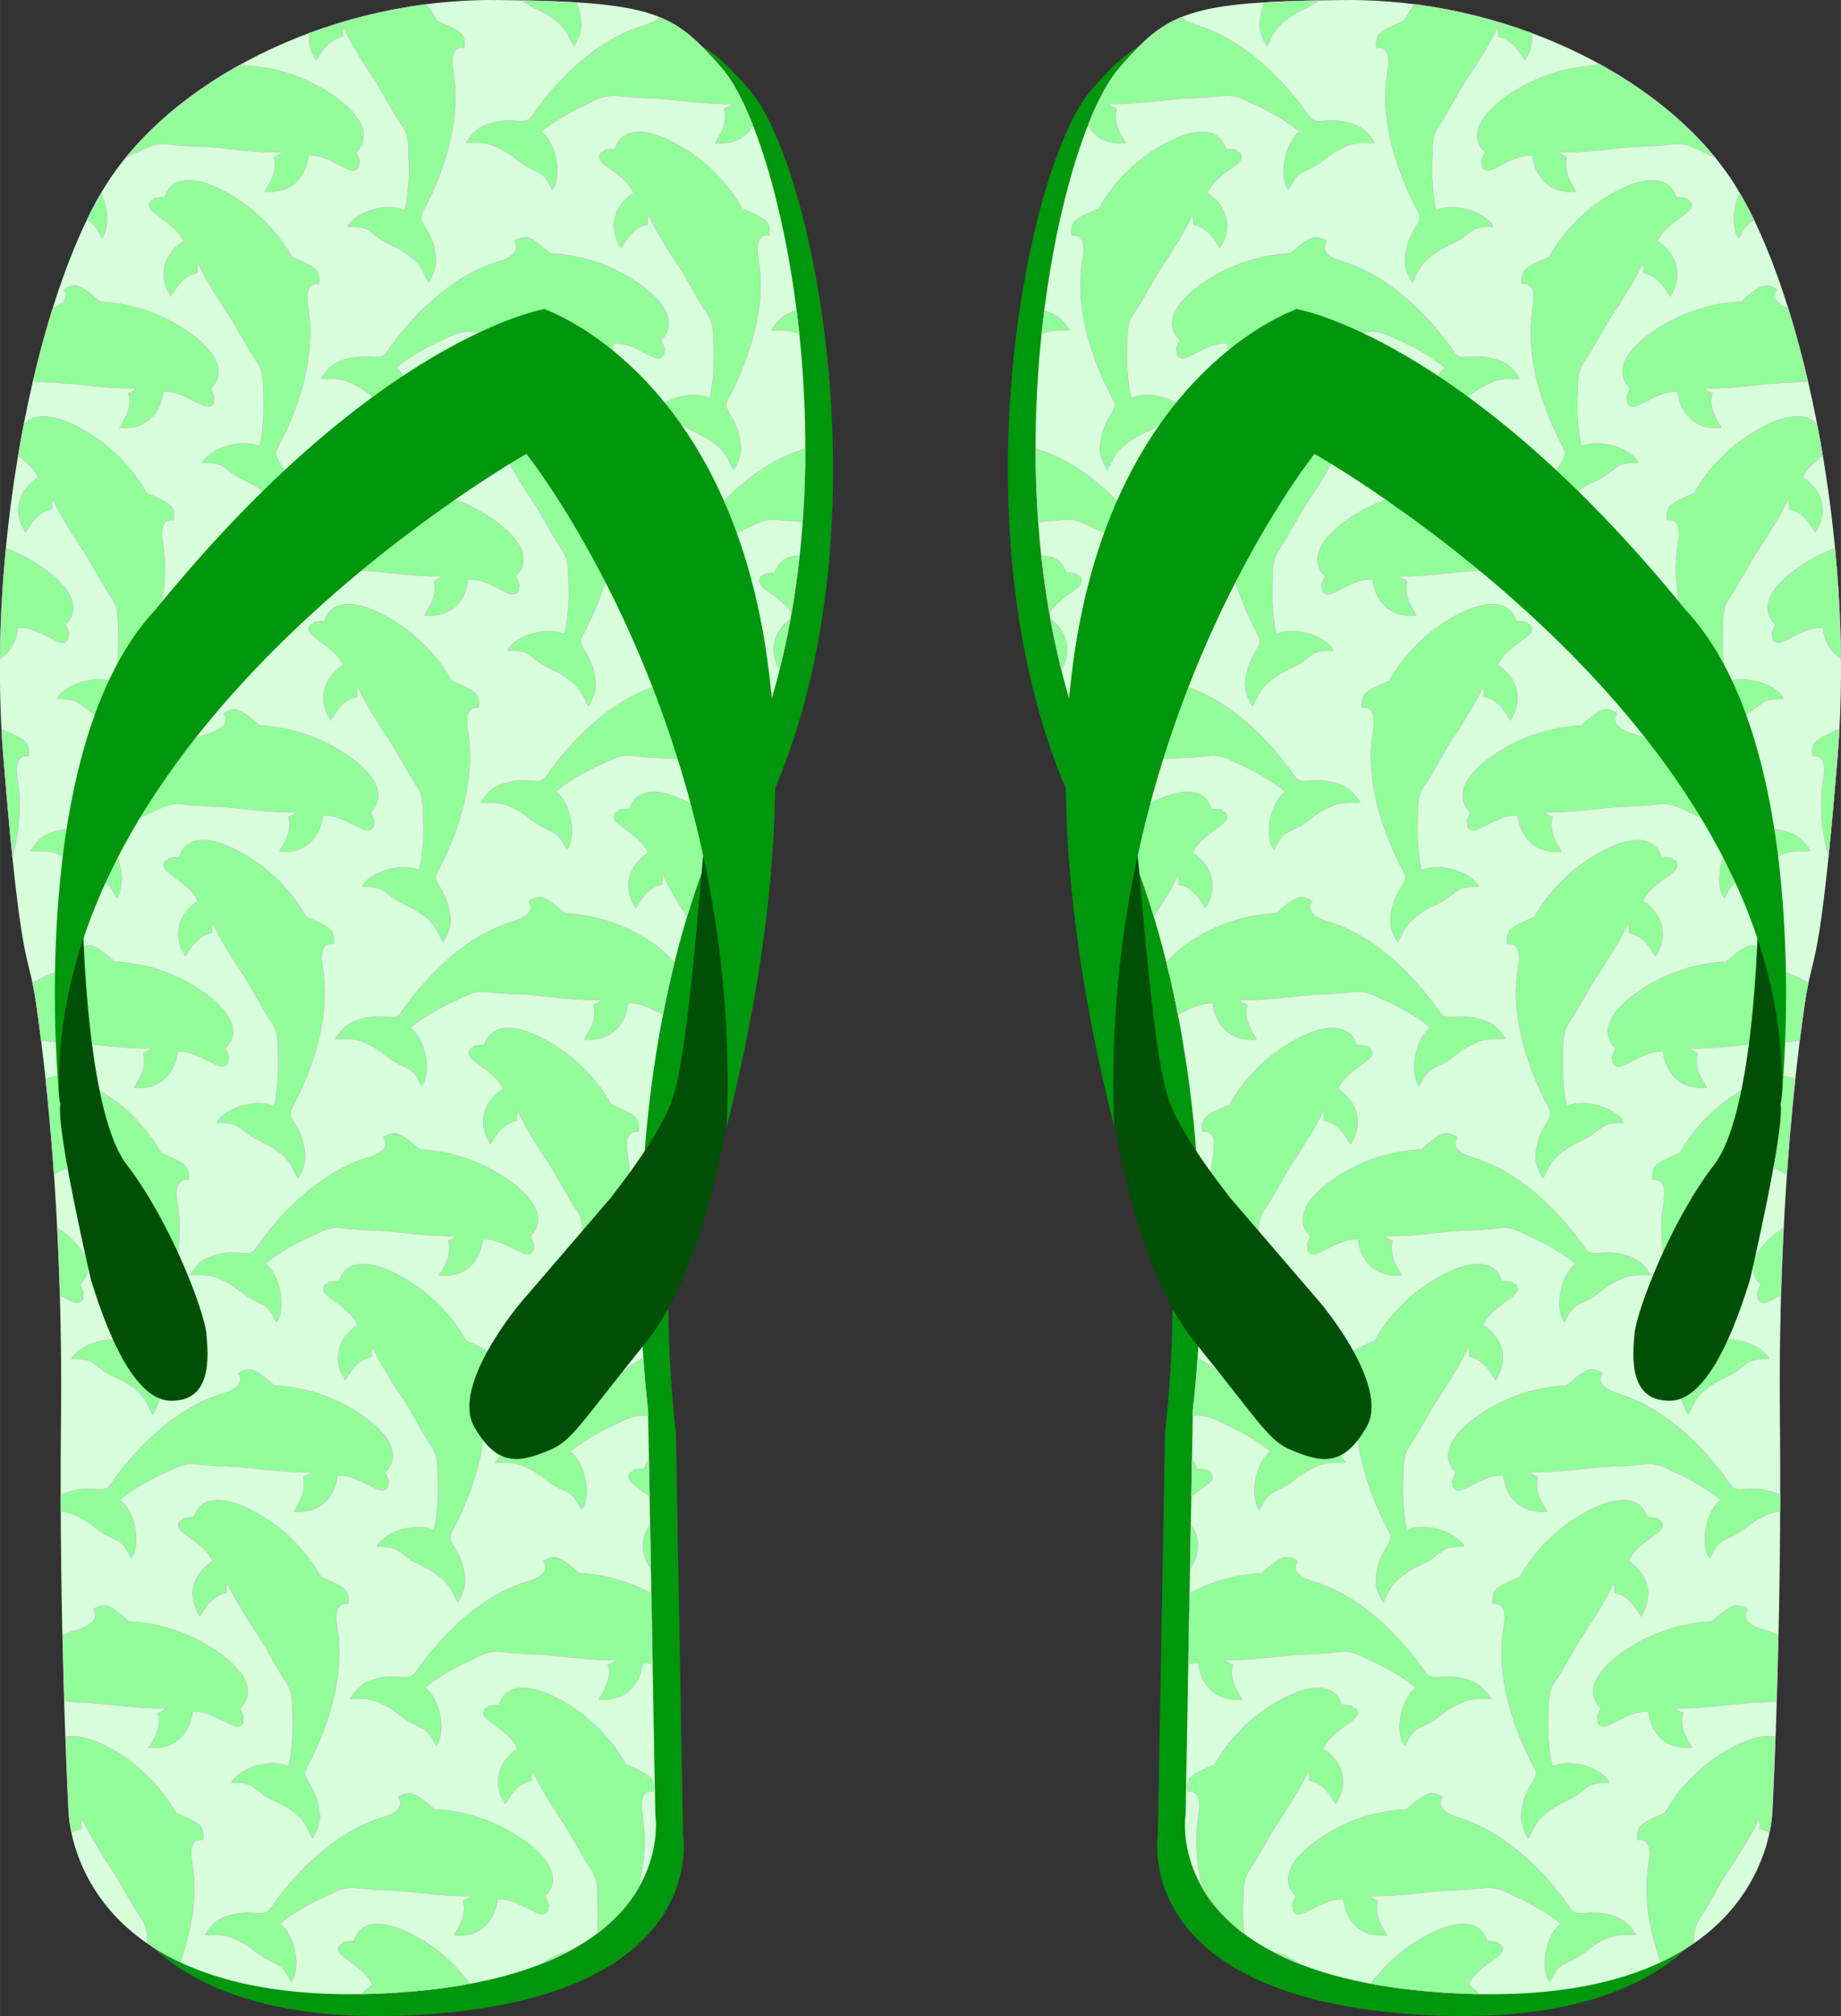
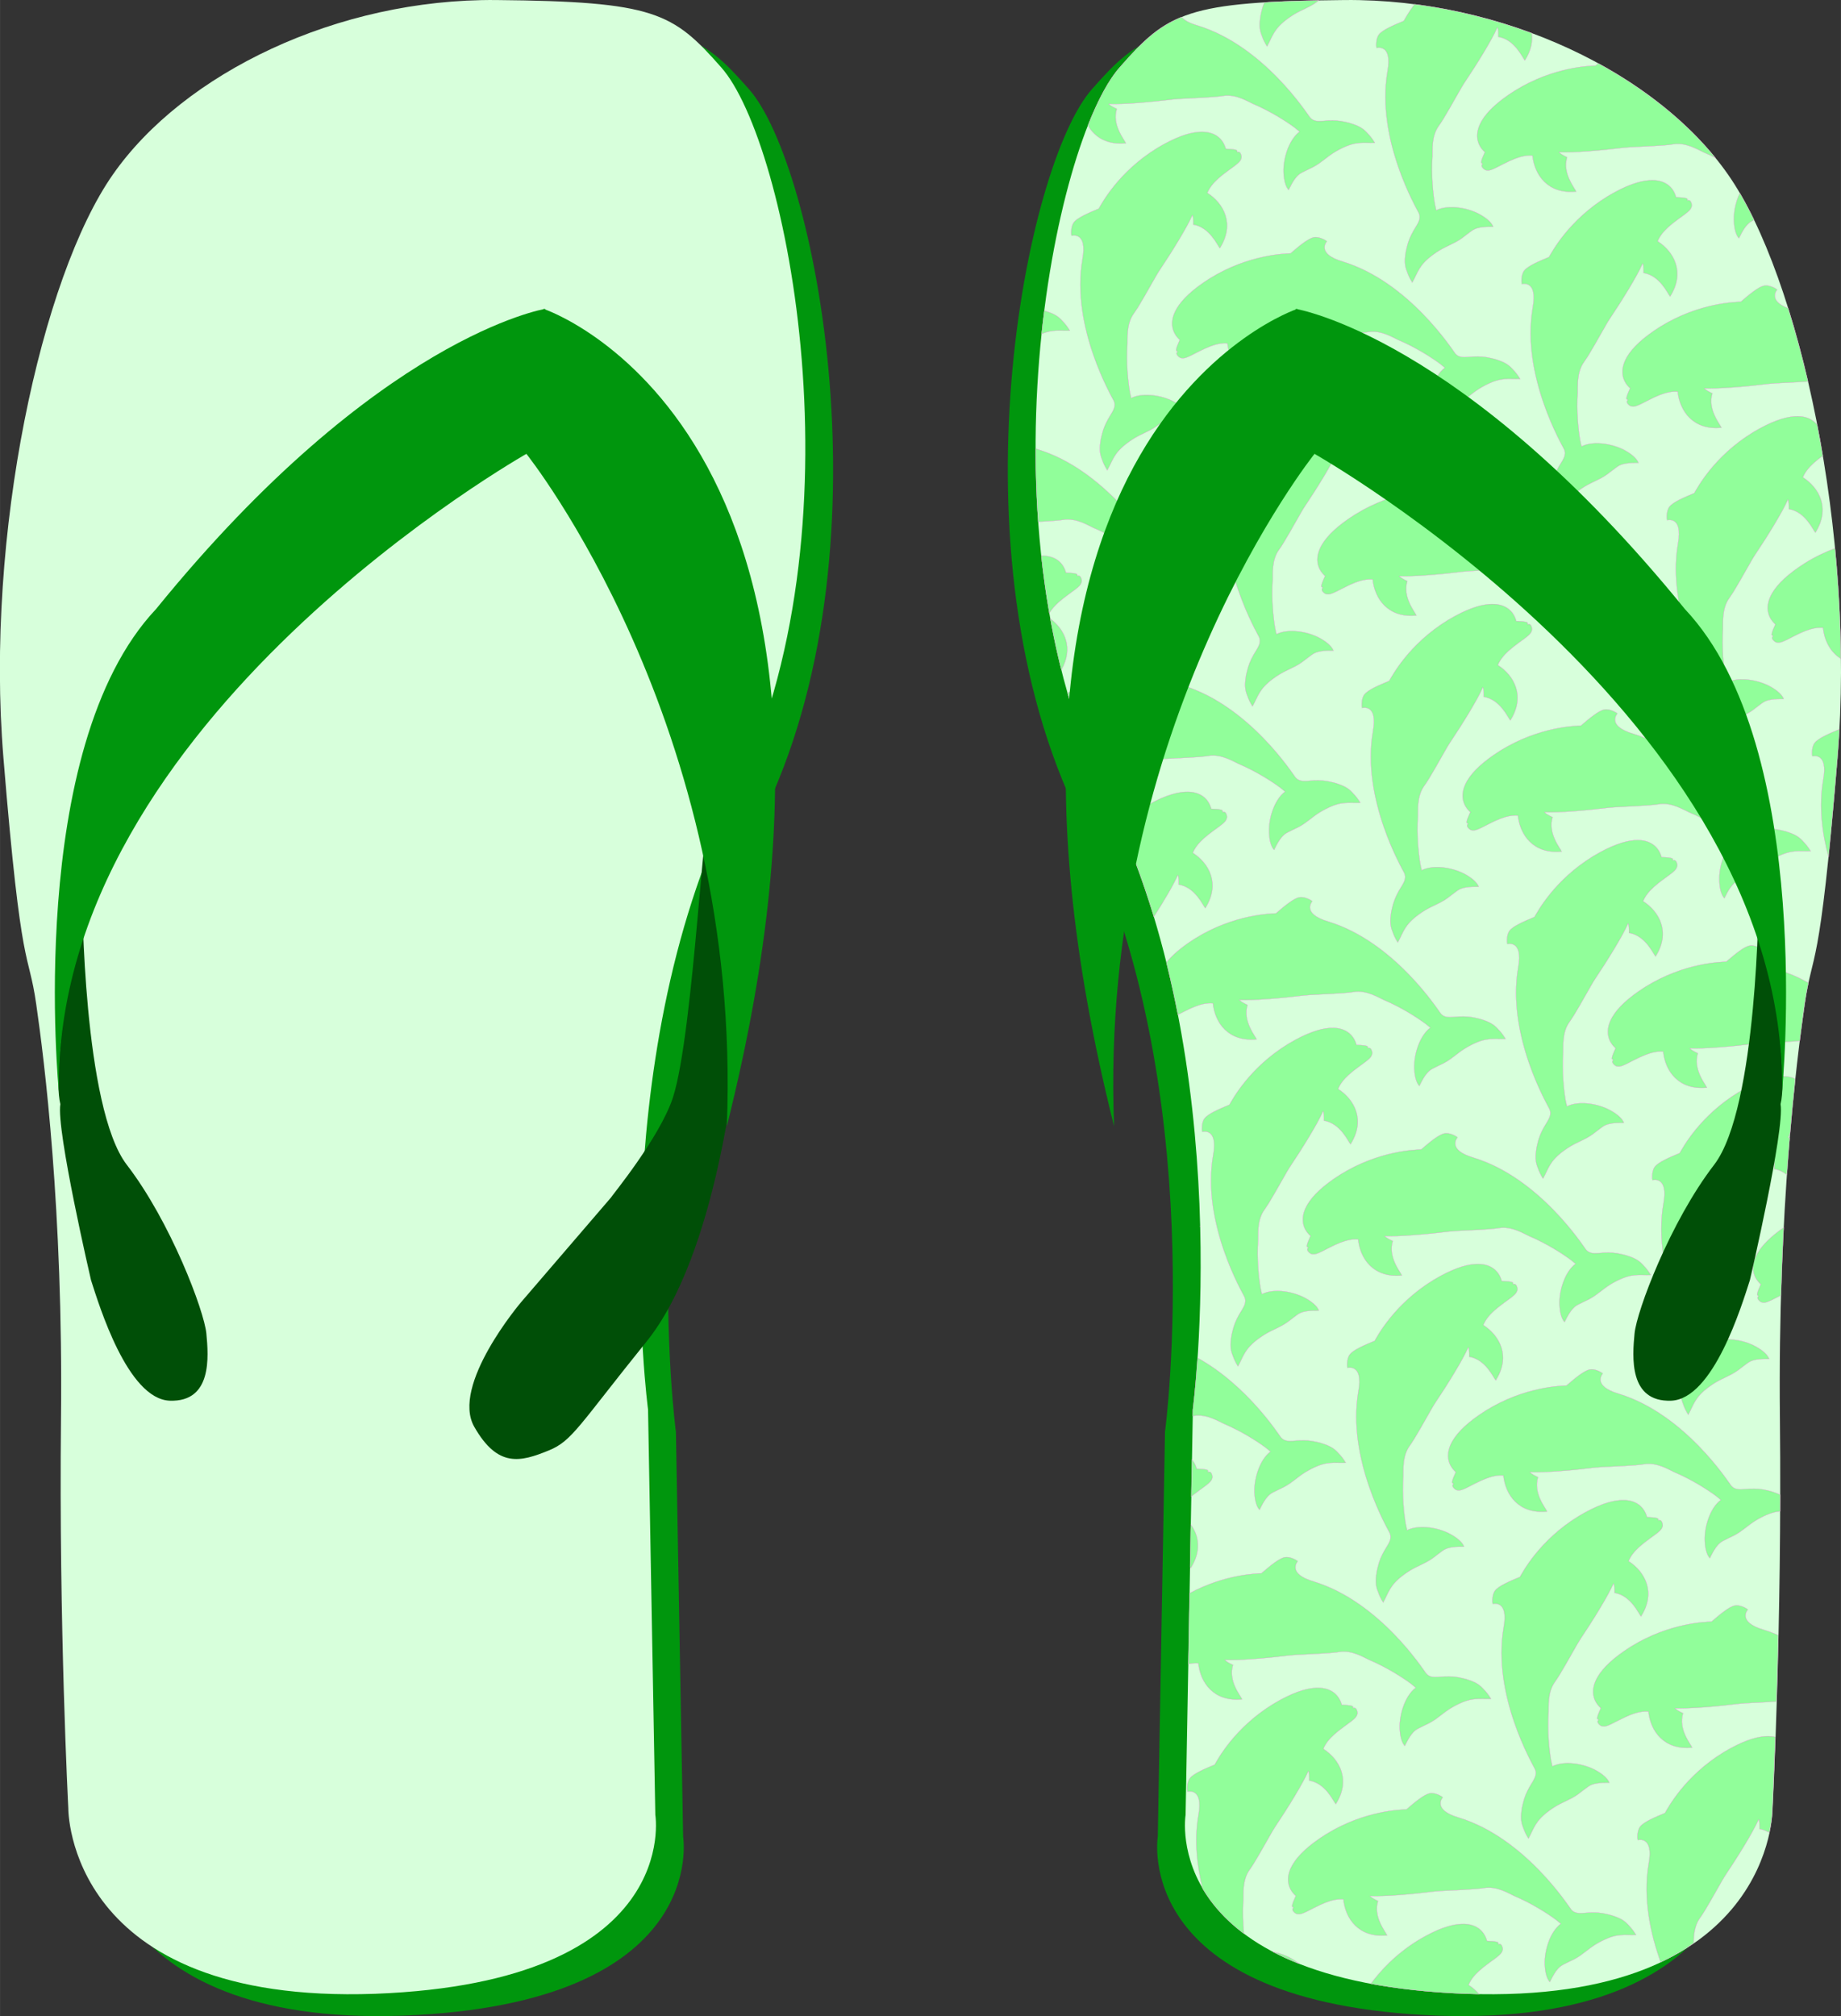
<svg xmlns="http://www.w3.org/2000/svg" height="282.22mm" width="257.77mm" version="1.1" viewBox="0 0 913.344 1000">
  <rect x="0" y="0" width="913.344" height="1000" fill="#333333" stroke="none" />
  <g transform="translate(-1115.3 -16.471)">
    <path d="m1450.6 726.46s-22.835-170.63 42.346-303.93c65.586-132.59 26.823-324.94-6.141-361.89-23.916-27.169-32.961-32.603-111.57-33.326-78.597-0.735-154.66 36.22-190.17 86.567-35.507 50.727-63.022 178.58-54.329 288.71 9.067 110.85 12.323 94.92 16.311 122.8 3.979 27.537 13.398 101.79 12.313 205.4-1.087 103.23 3.617 193.45 3.617 193.45s-0.723 97.431 152.15 92.004c152.83-5.795 139.08-88.761 139.08-88.761l-3.583-200.99z" fill-rule="evenodd" clip-rule="evenodd" fill="#00960d" />
    <path d="m1436.8 715.59s-22.813-170.61 42.38-303.56c65.567-132.94 26.811-325.31-6.163-362.23-23.907-27.16-32.961-32.6-111.54-33.313-78.631-0.729-155.06 36.22-190.19 86.558-35.5 50.724-63.395 178.6-54.319 289.09 9.042 110.49 12.288 94.55 16.295 122.44 3.982 27.537 13.388 101.78 12.288 205.38-1.097 103.25 3.63 193.45 3.63 193.45s-1.072 97.447 152.14 92.007c152.86-5.789 139.09-88.745 139.09-88.745l-3.614-201.09z" fill-rule="evenodd" clip-rule="evenodd" fill="#d7ffdb" />
-     <path id="body" d="m1374.2 16.657c1.224 0.94 2.508 1.859 4.305 2.82 3.748 2.009 6.599 2.858 11.176 6.223 7.127 5.241 7.428 8.632 10.309 13.82 1.149-1.799 2.002-3.565 2.588-5.32 0.983-2.398 1.354-4.645 0.891-8.188-0.127-1.26-0.365-2.537-0.707-3.838-0.392-1.717-0.892-3.207-1.438-4.529-7.837-0.484-16.807-0.798-27.123-0.988zm-47.338 1.902c-20.179 2.586-39.808 7.506-58.193 14.324-0.58 4.082 0.307 8.684 3.418 13.578 1.204-1.333 4.976-10.361 13.19-11.709-0.04-1.954-0.01-3.763 0.422-4.693 2.732 6.255 10.39 18.62 16.395 27.541 1.732 2.573 6.561 11.568 10.178 17.473 0.267 0.445 0.51 0.835 0.727 1.168 0.64 1.014 1.232 1.913 1.738 2.603 3.897 5.311 3.041 12.681 3.205 15.082 0.651 9.488-0.357 18.941-1.219 23.82-0.185 0.981-0.391 1.928-0.617 2.83-0.021 0.067-0.042 0.134-0.061 0.189-0.034-0.014-0.072-0.028-0.105-0.041-5.9-2.932-16.285-1.361-22.865 2.856-2.787 1.73-4.73 3.708-5.269 5.383 1.707 0.082 7.096-0.375 10.281 1.77 0.231 0.156 0.451 0.309 0.666 0.461 0.656 0.476 1.301 0.966 1.949 1.457 1.726 1.344 3.241 2.596 5.74 3.934 3.748 2.009 6.598 2.859 11.176 6.223 7.127 5.241 7.43 8.632 10.311 13.82 1.149-1.799 2-3.563 2.586-5.318 0.983-2.398 1.355-4.647 0.893-8.189-0.127-1.26-0.366-2.535-0.709-3.836-0.77-3.369-1.948-5.884-3.09-7.918-0.043-0.086-0.083-0.171-0.127-0.258-0.119-0.239-0.292-0.51-0.488-0.799-1.97-3.318-3.553-5.367-2.219-8.246 0.69-1.562 21.319-36.337 15.494-70.119-2.588-13.987 5.394-11.675 5.443-11.645 0.052 0.032 0.617-4.341-1.195-6.678-1.689-2.31-7.458-4.76-12.322-6.771-0.501-0.847-2.204-4.031-5.33-8.291zm115.52 6.352c-1.226 1.444-3.604 2.942-7.99 4.225-32.782 10.024-54.528 44.111-55.611 45.432-1.969 2.488-4.511 1.997-8.361 1.734-0.346-0.044-0.667-0.075-0.934-0.074-0.097 0-0.191-0.001-0.287 0.004-2.33-0.102-5.107-0.021-8.461 0.811-1.316 0.28-2.562 0.641-3.744 1.096-3.371 1.183-5.211 2.529-6.908 4.486-1.303 1.314-2.494 2.87-3.582 4.707 5.93 0.233 9.093-1.026 16.984 2.975 5.066 2.57 7.107 4.733 10.59 7.174 2.32 1.628 4.122 2.416 6.1 3.352 0.731 0.357 1.459 0.711 2.18 1.082 0.233 0.123 0.468 0.251 0.711 0.387 3.35 1.877 5.37 6.894 6.213 8.381 1.252-1.237 2.143-3.861 2.432-7.129 0.799-7.774-2.482-17.754-7.758-21.699-0.028-0.025-0.054-0.051-0.082-0.076 0.041-0.042 0.089-0.09 0.141-0.139 0.703-0.609 1.458-1.218 2.25-1.826 3.967-2.968 11.95-8.129 20.713-11.824 2.218-0.935 8.41-5.021 14.908-3.936 0.844 0.141 1.914 0.267 3.107 0.381 0.395 0.043 0.853 0.083 1.371 0.121 6.901 0.567 17.106 0.824 20.184 1.211 10.67 1.34 25.159 2.604 31.975 2.225-0.636 0.803-2.238 1.645-4 2.49 2.498 7.94-3.861 15.375-4.508 17.051 9.529 0.944 15.599-3.173 18.863-8.836-5.133-13.036-10.57-22.976-15.859-28.898-10.6-12.122-18.3-19.909-30.6-24.889zm-206.7 22.967c-23.439 12.795-43.502 28.839-58.178 46.922 1.95-0.994 3.98-1.957 6.061-2.834 2.218-0.935 8.41-5.021 14.908-3.936 0.844 0.141 1.916 0.265 3.109 0.379 0.395 0.043 0.851 0.085 1.369 0.123 6.901 0.567 17.106 0.824 20.184 1.211 10.67 1.34 25.159 2.602 31.975 2.223-0.636 0.803-2.236 1.647-3.998 2.492 2.498 7.94-3.861 15.375-4.508 17.051 14.2 1.407 20.752-8.409 21.717-17.867 2.847-0.265 5.841 0.47 8.701 1.566 0.911 0.352 1.815 0.741 2.697 1.145 4.397 2.022 8.215 4.446 10.285 4.646 1.776 0.082 2.302-0.455 3.018-1.246 0.841-0.93 0.392-1.63 0.365-1.631-0.01-0-0.01-0-0.01 0-0.115-0.2-0.276-0.33-0.369-0.398 0.127-0.035 0.405-0.138 0.707-0.479 0.416-0.768-1.656-4.99-1.797-5.391 0.01-0.006 0.057-0.049 0.082-0.068 0.013 0.027 0.028 0.053 0.041 0.08 4.262-3.931 4.925-9.37 1.639-15.158-0.01-0.019-0.022-0.038-0.033-0.057-0.085-0.148-0.172-0.298-0.262-0.447-2.516-4.206-7.422-9.165-16.303-14.768v-0.002c-19.504-12.066-37.646-12.261-40.062-12.422-0.431-0.371-0.893-0.754-1.34-1.135zm196.37 33.98c-5.984 0.087-10.081 3.088-11.57 8.316h0.092c-0.01 0.03-0.025 0.094-0.025 0.104-0.421 0.054-5.123 0.109-5.621 0.826-0.168 0.423-0.134 0.716-0.107 0.846-0.103-0.052-0.293-0.136-0.523-0.148 0-0-0.01-0.001-0.01-0.008-0.012-0.024-0.84-0.107-1.291 1.06-0.384 0.995-0.627 1.706 0.246 3.254 1.112 1.758 4.998 4.076 8.785 7.09 0.758 0.606 1.51 1.236 2.234 1.891 2.268 2.059 4.274 4.402 5.32 7.062-8.009 5.124-13.815 15.397-6.16 27.439 1.204-1.333 4.976-10.361 13.189-11.709-0.04-1.954-0.01-3.763 0.422-4.693 2.732 6.255 10.388 18.621 16.393 27.543 1.732 2.573 6.561 11.568 10.178 17.473 0.267 0.446 0.51 0.835 0.727 1.168 0.64 1.014 1.234 1.911 1.74 2.602 3.897 5.311 3.041 12.683 3.205 15.084 0.651 9.488-0.357 18.939-1.219 23.818-0.186 0.981-0.391 1.928-0.617 2.83-0.021 0.067-0.042 0.134-0.061 0.189-0.034-0.014-0.072-0.025-0.105-0.039-5.9-2.932-16.287-1.363-22.867 2.853-2.787 1.73-4.728 3.708-5.268 5.383 1.707 0.082 7.096-0.375 10.281 1.77 0.231 0.156 0.451 0.309 0.666 0.461 0.656 0.476 1.302 0.966 1.949 1.457 1.726 1.344 3.242 2.598 5.74 3.936 3.748 2.009 6.599 2.857 11.176 6.221 7.128 5.241 7.428 8.632 10.308 13.82 1.149-1.799 2.002-3.563 2.588-5.318 0.983-2.398 1.356-4.647 0.893-8.19-0.127-1.26-0.366-2.535-0.709-3.836-0.77-3.369-1.95-5.884-3.092-7.918-0.043-0.086-0.081-0.171-0.125-0.258-0.119-0.239-0.292-0.51-0.488-0.799-1.97-3.318-3.555-5.367-2.221-8.246 0.69-1.562 21.319-36.337 15.494-70.119-2.588-13.987 5.396-11.675 5.445-11.645 0.052 0.032 0.615-4.341-1.197-6.678-1.689-2.31-7.456-4.76-12.32-6.771-1.233-2.085-9.581-18.19-29.139-30.164v-0.002c-9.002-5.401-15.639-7.546-20.527-7.896-0.173-0.013-0.345-0.025-0.516-0.033-0.022-0.005-0.044 0.001-0.066-0.004-0.415-0.02-0.824-0.027-1.223-0.021zm-223.4 23.979c-5.984 0.087-10.081 3.088-11.57 8.316 0.03 0 0.059 0 0.09 0-0.01 0.03-0.022 0.094-0.023 0.104-0.421 0.054-5.123 0.109-5.621 0.826-0.168 0.423-0.134 0.718-0.107 0.848-0.103-0.052-0.293-0.138-0.523-0.15 0-0.005 0-0.005-0.01-0.006-0.012-0.024-0.842-0.109-1.293 1.06-0.384 0.995-0.626 1.706 0.248 3.254 1.112 1.758 4.996 4.076 8.783 7.09 0.758 0.606 1.512 1.236 2.236 1.891 2.268 2.059 4.274 4.402 5.32 7.062-8.009 5.124-13.816 15.395-6.16 27.438 1.204-1.333 4.976-10.359 13.19-11.707-0.04-1.954-0.01-3.763 0.422-4.693 2.732 6.255 10.388 18.619 16.393 27.541 1.732 2.573 6.562 11.568 10.178 17.473 0.267 0.445 0.51 0.835 0.727 1.168 0.64 1.014 1.234 1.913 1.74 2.603 3.897 5.311 3.041 12.681 3.205 15.082 0.651 9.488-0.357 18.939-1.219 23.818-0.186 0.981-0.391 1.93-0.617 2.832-0.021 0.067-0.043 0.132-0.062 0.188-0.034-0.014-0.069-0.026-0.103-0.039-5.9-2.932-16.287-1.361-22.867 2.856-2.787 1.73-4.73 3.708-5.269 5.383 1.707 0.082 7.096-0.377 10.281 1.768 0.231 0.156 0.451 0.309 0.666 0.461 0.656 0.476 1.302 0.968 1.949 1.459 1.726 1.344 3.244 2.596 5.742 3.934 3.748 2.009 6.599 2.859 11.176 6.223 7.128 5.241 7.428 8.632 10.309 13.82 1.149-1.799 2.002-3.565 2.588-5.32 0.983-2.398 1.353-4.645 0.891-8.188-0.127-1.26-0.366-2.537-0.709-3.838-0.77-3.369-1.948-5.882-3.09-7.916-0.043-0.086-0.083-0.171-0.127-0.258-0.119-0.239-0.29-0.512-0.486-0.801-1.97-3.318-3.555-5.365-2.221-8.244 0.69-1.562 21.319-36.337 15.494-70.119-2.588-13.987 5.394-11.675 5.443-11.645 0.052 0.032 0.617-4.341-1.195-6.678-1.689-2.31-7.458-4.761-12.322-6.773-1.233-2.085-9.582-18.19-29.143-30.164h0.01c-9.004-5.403-15.642-7.548-20.531-7.898-0.174-0.013-0.347-0.022-0.518-0.031-0.022-0.005-0.044-0.001-0.066-0.006-0.415-0.02-0.822-0.027-1.221-0.021zm-43.211 6.371c-2.416 4.124-4.786 8.587-7.101 13.381 0.202 0.101 0.406 0.199 0.607 0.303 0.232 0.124 0.47 0.251 0.713 0.387 3.35 1.877 5.368 6.894 6.211 8.381 1.252-1.237 2.143-3.861 2.432-7.129 0.505-4.921-0.626-10.724-2.861-15.322zm210.21 21.906c-2.642 0.096-5.432 1.996-5.387 2.023 0.05 0.03 5.711 6.114-7.941 10.107-32.782 10.024-54.53 44.111-55.613 45.432-1.969 2.488-4.509 1.995-8.359 1.732-0.346-0.045-0.666-0.075-0.934-0.074-0.097 0-0.191 0.004-0.287 0.004-2.33-0.102-5.106-0.022-8.461 0.809-1.316 0.28-2.564 0.643-3.746 1.098-3.371 1.183-5.209 2.529-6.906 4.486-1.303 1.314-2.494 2.87-3.582 4.707 5.93 0.233 9.091-1.026 16.982 2.975 5.066 2.57 7.109 4.731 10.592 7.172 2.32 1.628 4.122 2.416 6.1 3.352 0.731 0.357 1.459 0.713 2.18 1.084 0.233 0.123 0.468 0.251 0.711 0.387 3.35 1.877 5.37 6.894 6.213 8.381 1.252-1.237 2.141-3.861 2.43-7.129 0.799-7.774-2.48-17.754-7.756-21.699-0.028-0.025-0.055-0.051-0.082-0.076 0.041-0.042 0.09-0.09 0.141-0.139 0.703-0.609 1.458-1.218 2.25-1.826 3.967-2.968 11.95-8.129 20.713-11.824 2.218-0.935 8.41-5.021 14.908-3.936 0.844 0.141 1.916 0.265 3.109 0.379 0.395 0.043 0.851 0.085 1.369 0.123 6.901 0.567 17.106 0.824 20.184 1.211 10.67 1.34 25.159 2.604 31.975 2.225-0.636 0.803-2.238 1.646-4 2.49 2.498 7.94-3.861 15.375-4.508 17.051 14.2 1.407 20.753-8.407 21.719-17.865 2.847-0.265 5.841 0.47 8.701 1.566 0.911 0.352 1.815 0.741 2.697 1.145 4.397 2.022 8.214 4.446 10.285 4.646 1.776 0.082 2.302-0.455 3.018-1.246 0.841-0.93 0.392-1.63 0.365-1.631-0.01-0-0.01 0-0.01 0-0.115-0.2-0.279-0.332-0.371-0.4 0.127-0.035 0.407-0.138 0.709-0.479 0.416-0.768-1.656-4.99-1.797-5.391 0.01-0.006 0.058-0.049 0.082-0.068 0.013 0.027 0.026 0.053 0.039 0.08 4.262-3.931 4.926-9.37 1.641-15.158-0.011-0.019-0.023-0.037-0.033-0.057-0.085-0.148-0.172-0.296-0.262-0.445-2.516-4.206-7.422-9.167-16.303-14.77v-0.002c-19.504-12.066-37.646-12.259-40.062-12.42-3.988-3.436-8.776-7.483-11.6-7.949-0.363-0.071-0.736-0.094-1.113-0.08zm-223.4 23.979c-2.642 0.096-5.43 1.994-5.385 2.022 0.047 0.028 4.952 5.314-5.434 9.266-3.569 11.392-6.87 23.552-9.836 36.307 6.876 0.531 16.499 0.789 19.48 1.164 10.67 1.34 25.159 2.602 31.975 2.223-0.636 0.803-2.236 1.647-3.998 2.492 2.498 7.94-3.863 15.373-4.51 17.049 14.2 1.407 20.753-8.407 21.719-17.865 2.847-0.265 5.841 0.47 8.701 1.566 0.911 0.352 1.815 0.741 2.697 1.145 4.397 2.022 8.214 4.446 10.285 4.646 1.776 0.082 2.302-0.455 3.018-1.246 0.841-0.93 0.392-1.63 0.365-1.631-0.01-0-0.01 0-0.01 0-0.115-0.2-0.277-0.332-0.369-0.4 0.127-0.035 0.403-0.136 0.705-0.477 0.416-0.768-1.654-4.99-1.795-5.391 0.01-0.006 0.057-0.049 0.08-0.068 0.013 0.027 0.027 0.053 0.039 0.08 4.262-3.931 4.927-9.37 1.641-15.158-0.011-0.019-0.023-0.037-0.033-0.057-0.085-0.148-0.172-0.298-0.262-0.447-2.516-4.206-7.422-9.165-16.303-14.768v-0.002c-19.504-12.066-37.646-12.261-40.062-12.422-3.988-3.436-8.774-7.481-11.598-7.947-0.363-0.071-0.738-0.094-1.115-0.08zm358.27 12.469c-0.751 0.207-1.487 0.434-2.191 0.705-3.371 1.183-5.209 2.53-6.906 4.488-1.303 1.314-2.494 2.868-3.582 4.705 5.126 0.202 8.189-0.705 14.02 1.627-0.408-3.891-0.859-7.73-1.34-11.525zm-150.53 28.404c-5.984 0.087-10.081 3.088-11.57 8.316 0.03 0 0.06 0.001 0.09 0-0.01 0.03-0.022 0.094-0.023 0.104-0.421 0.054-5.123 0.109-5.621 0.826-0.168 0.423-0.133 0.718-0.107 0.848-0.103-0.052-0.293-0.138-0.523-0.15 0-0.005-0.01-0.005-0.01-0.006-0.012-0.024-0.84-0.109-1.291 1.061-0.384 0.995-0.628 1.706 0.246 3.254 1.112 1.758 4.998 4.076 8.785 7.09 0.758 0.606 1.51 1.236 2.234 1.891 2.268 2.059 4.274 4.402 5.32 7.062-8.009 5.124-13.816 15.395-6.16 27.438 1.204-1.333 4.976-10.359 13.19-11.707-0.04-1.954-0.01-3.763 0.422-4.693 2.732 6.255 10.388 18.62 16.393 27.541 1.732 2.573 6.561 11.568 10.178 17.473 0.267 0.445 0.512 0.835 0.729 1.168 0.64 1.014 1.232 1.913 1.738 2.603 3.897 5.311 3.041 12.681 3.205 15.082 0.651 9.488-0.357 18.939-1.219 23.818-0.186 0.981-0.391 1.93-0.617 2.832-0.021 0.067-0.041 0.132-0.061 0.188-0.035-0.014-0.071-0.026-0.105-0.039-5.9-2.932-16.287-1.361-22.867 2.856-2.787 1.73-4.73 3.708-5.27 5.383 1.707 0.082 7.096-0.375 10.281 1.77 0.231 0.156 0.451 0.309 0.666 0.461 0.656 0.476 1.302 0.966 1.949 1.457 1.726 1.344 3.244 2.596 5.742 3.934 3.748 2.009 6.599 2.859 11.176 6.223 7.128 5.241 7.428 8.632 10.309 13.82 1.149-1.799 2.002-3.565 2.588-5.32 0.983-2.398 1.354-4.645 0.891-8.188-0.127-1.26-0.366-2.535-0.709-3.836-0.77-3.369-1.948-5.884-3.09-7.918-0.043-0.086-0.083-0.171-0.127-0.258-0.119-0.239-0.29-0.51-0.486-0.799-1.97-3.318-3.555-5.367-2.221-8.246 0.69-1.562 21.319-36.337 15.494-70.119-2.588-13.987 5.396-11.675 5.445-11.645 0.052 0.032 0.615-4.341-1.197-6.678-1.689-2.31-7.458-4.761-12.322-6.773-1.233-2.085-9.582-18.19-29.143-30.164h0.01c-9.004-5.403-15.645-7.548-20.533-7.898-0.174-0.013-0.345-0.022-0.516-0.031-0.022 0-0.043-0.006-0.066-0.006-0.415-0.02-0.824-0.027-1.223-0.021zm-223.4 23.979c-4.209 0.061-7.476 1.574-9.566 4.279-0.976 5.04-1.899 10.148-2.768 15.312 0.76 0.561 1.53 1.132 2.307 1.75 0.758 0.606 1.512 1.236 2.236 1.891 2.268 2.059 4.274 4.402 5.32 7.062-8.009 5.124-13.815 15.395-6.16 27.438 1.204-1.333 4.976-10.359 13.189-11.707-0.04-1.954-0.01-3.763 0.422-4.693 2.732 6.255 10.388 18.619 16.393 27.541 1.732 2.573 6.561 11.568 10.178 17.473 0.267 0.445 0.51 0.835 0.727 1.168 0.64 1.014 1.234 1.913 1.74 2.603 3.897 5.311 3.041 12.681 3.205 15.082 0.651 9.488-0.357 18.939-1.219 23.818-0.186 0.981-0.391 1.928-0.617 2.83-0.021 0.067-0.041 0.136-0.061 0.191-0.034-0.014-0.071-0.028-0.105-0.041-5.9-2.932-16.287-1.363-22.867 2.853-2.787 1.73-4.728 3.71-5.268 5.385 1.707 0.082 7.096-0.377 10.281 1.768 0.231 0.156 0.451 0.309 0.666 0.461 0.656 0.476 1.302 0.966 1.949 1.457 1.726 1.344 3.242 2.598 5.74 3.936 3.748 2.009 6.598 2.859 11.176 6.223 7.127 5.241 7.428 8.632 10.308 13.82 1.149-1.799 2.002-3.565 2.588-5.32 0.983-2.398 1.354-4.645 0.891-8.188-0.127-1.26-0.364-2.537-0.707-3.838-0.77-3.369-1.95-5.882-3.092-7.916-0.043-0.086-0.082-0.173-0.125-0.26-0.119-0.239-0.292-0.508-0.488-0.797-1.97-3.318-3.555-5.369-2.221-8.248 0.69-1.562 21.319-36.335 15.494-70.117-2.588-13.987 5.396-11.675 5.445-11.645 0.052 0.032 0.615-4.341-1.197-6.678-1.689-2.31-7.458-4.76-12.322-6.771-1.233-2.085-9.582-18.192-29.143-30.166h0.01c-9.004-5.403-15.643-7.548-20.531-7.898-0.173-0.013-0.347-0.022-0.518-0.031-0.022 0-0.044-0.006-0.066-0.006-0.415-0.02-0.822-0.027-1.221-0.021zm378.23 16.049c-0.385 0.127-0.733 0.258-1.154 0.381-32.782 10.024-54.53 44.111-55.613 45.432-1.969 2.488-4.511 1.997-8.361 1.734-0.346-0.045-0.664-0.077-0.932-0.076-0.097 0-0.191 0.004-0.287 0.004-2.33-0.102-5.107-0.023-8.461 0.809-1.316 0.28-2.563 0.643-3.746 1.098-3.371 1.183-5.209 2.529-6.906 4.486-1.303 1.314-2.494 2.87-3.582 4.707 5.93 0.233 9.091-1.026 16.982 2.975 5.066 2.57 7.109 4.731 10.592 7.172 2.32 1.628 4.122 2.416 6.1 3.352 0.731 0.357 1.457 0.713 2.178 1.084 0.233 0.124 0.47 0.251 0.713 0.387 3.35 1.877 5.368 6.894 6.211 8.381 1.252-1.237 2.143-3.861 2.432-7.129 0.798-7.774-2.482-17.754-7.758-21.699-0.028-0.025-0.054-0.051-0.082-0.076 0.041-0.042 0.092-0.09 0.143-0.139 0.703-0.609 1.456-1.218 2.248-1.826 3.967-2.968 11.95-8.129 20.713-11.824 2.218-0.935 8.412-5.021 14.91-3.936 0.844 0.141 1.914 0.265 3.107 0.379 0.395 0.044 0.853 0.085 1.371 0.123 2.388 0.196 5.148 0.348 7.895 0.488 0.877-12.191 1.283-24.323 1.289-36.285zm-211.23 12.229c-2.642 0.096-5.432 1.996-5.387 2.023 0.05 0.03 5.711 6.114-7.941 10.107-32.782 10.024-54.528 44.11-55.611 45.43-1.969 2.488-4.511 1.999-8.361 1.736-0.346-0.045-0.667-0.077-0.934-0.076-0.097 0-0.191 0.004-0.287 0.004-2.33-0.102-5.106-0.023-8.461 0.809-1.316 0.28-2.563 0.641-3.746 1.096-3.371 1.183-5.209 2.53-6.906 4.488-1.303 1.314-2.494 2.868-3.582 4.705 5.93 0.233 9.093-1.026 16.984 2.975 5.066 2.57 7.107 4.733 10.59 7.174 2.32 1.628 4.122 2.416 6.1 3.352 0.731 0.357 1.459 0.712 2.18 1.082 0.232 0.124 0.468 0.253 0.711 0.389 3.35 1.877 5.37 6.892 6.213 8.379 1.252-1.237 2.143-3.861 2.432-7.129 0.799-7.774-2.482-17.754-7.758-21.699-0.028-0.025-0.054-0.051-0.082-0.076 0.041-0.042 0.09-0.09 0.141-0.139 0.703-0.609 1.458-1.218 2.25-1.826 3.967-2.968 11.95-8.127 20.713-11.822 2.218-0.935 8.41-5.023 14.908-3.938 0.844 0.141 1.914 0.267 3.107 0.381 0.395 0.044 0.853 0.085 1.371 0.123 6.901 0.567 17.106 0.822 20.184 1.209 10.67 1.34 25.159 2.604 31.975 2.225-0.636 0.803-2.238 1.645-4 2.49 2.498 7.94-3.861 15.375-4.508 17.051 14.2 1.407 20.753-8.407 21.719-17.865 2.847-0.265 5.841 0.47 8.701 1.566 0.911 0.352 1.815 0.741 2.697 1.145 4.397 2.022 8.215 4.446 10.285 4.646 1.776 0.082 2.302-0.455 3.018-1.246 0.841-0.93 0.39-1.63 0.363-1.631-0.01-0-0.01 0-0.01 0-0.115-0.2-0.277-0.332-0.369-0.4 0.127-0.035 0.405-0.136 0.707-0.477 0.416-0.768-1.654-4.99-1.795-5.391 0.01-0.006 0.058-0.051 0.082-0.07 0.013 0.027 0.027 0.055 0.039 0.082 4.263-3.931 4.925-9.37 1.639-15.158-0.011-0.019-0.022-0.04-0.033-0.059-0.085-0.148-0.17-0.296-0.26-0.445-2.516-4.206-7.424-9.167-16.305-14.77-19.504-12.066-37.646-12.261-40.062-12.422-3.988-3.436-8.776-7.481-11.6-7.947-0.363-0.071-0.736-0.094-1.113-0.08zm-185.39 37.201c-1.744 18.097-2.751 36.488-2.918 54.791 5.505-3.356 8.307-9.425 8.912-15.355 2.847-0.265 5.841 0.47 8.701 1.566 0.911 0.352 1.815 0.739 2.697 1.143 4.397 2.022 8.217 4.448 10.287 4.648 1.776 0.082 2.3-0.455 3.016-1.246 0.841-0.93 0.392-1.63 0.365-1.631-0.01-0-0.01 0-0.01 0-0.115-0.2-0.277-0.332-0.369-0.4 0.127-0.035 0.405-0.138 0.707-0.479 0.416-0.768-1.656-4.99-1.797-5.391 0.01-0.005 0.058-0.049 0.082-0.068 0.013 0.027 0.028 0.053 0.041 0.08 4.263-3.931 4.927-9.37 1.641-15.158-0.01-0.019-0.024-0.037-0.035-0.057-0.085-0.148-0.17-0.296-0.26-0.445-2.516-4.206-7.424-9.167-16.305-14.77v-0.002c-5.101-3.156-10.1-5.483-14.758-7.227zm393.13 3.674c-5.984 0.087-10.081 3.088-11.57 8.316 0.03-0.001 0.06 0.001 0.09 0-0.01 0.03-0.022 0.094-0.023 0.104-0.421 0.054-5.123 0.109-5.621 0.826-0.168 0.423-0.136 0.718-0.109 0.848-0.103-0.052-0.291-0.138-0.521-0.15 0-0.003-0.012-0.004-0.012-0.006-0.012-0.024-0.84-0.109-1.291 1.061-0.384 0.995-0.626 1.706 0.248 3.254 1.112 1.758 4.996 4.076 8.783 7.09 0.758 0.606 1.512 1.236 2.236 1.891 1.753 1.592 3.345 3.356 4.463 5.303 1.656-9.472 2.986-18.997 4.014-28.523-0.229-0.005-0.462-0.015-0.685-0.012zm-223.4 23.979c-5.984 0.087-10.081 3.088-11.57 8.316 0.03-0.001 0.06 0.001 0.09 0-0.01 0.03-0.023 0.094-0.023 0.104-0.421 0.054-5.123 0.109-5.621 0.826-0.168 0.423-0.133 0.717-0.107 0.846-0.103-0.052-0.293-0.136-0.523-0.148 0-0.003 0-0.006-0.01-0.008-0.012-0.024-0.84-0.109-1.291 1.061-0.384 0.995-0.627 1.708 0.246 3.256 1.112 1.758 4.998 4.074 8.785 7.088 0.758 0.606 1.51 1.236 2.234 1.891 2.268 2.059 4.276 4.402 5.322 7.062-8.009 5.124-13.817 15.397-6.162 27.439 1.204-1.333 4.976-10.361 13.19-11.709-0.04-1.954-0.01-3.761 0.422-4.691 2.732 6.255 10.39 18.619 16.394 27.541 1.733 2.573 6.561 11.568 10.178 17.473 0.267 0.445 0.51 0.835 0.727 1.168 0.64 1.014 1.232 1.913 1.738 2.603 3.897 5.311 3.041 12.681 3.205 15.082 0.651 9.488-0.357 18.939-1.219 23.818-0.186 0.981-0.391 1.928-0.617 2.83-0.021 0.067-0.041 0.134-0.061 0.189-0.035-0.014-0.071-0.026-0.105-0.039-5.9-2.932-16.285-1.363-22.865 2.853-2.787 1.73-4.73 3.708-5.27 5.383 1.707 0.082 7.096-0.375 10.281 1.77 0.231 0.156 0.451 0.309 0.666 0.461 0.656 0.477 1.302 0.966 1.949 1.457 1.726 1.344 3.242 2.598 5.74 3.936 3.748 2.009 6.598 2.857 11.176 6.221 7.127 5.241 7.43 8.632 10.311 13.82 1.149-1.799 2-3.563 2.586-5.318 0.983-2.398 1.355-4.645 0.893-8.188-0.127-1.26-0.366-2.537-0.709-3.838-0.769-3.369-1.948-5.884-3.09-7.918-0.043-0.086-0.083-0.171-0.127-0.258-0.119-0.239-0.292-0.51-0.488-0.799-1.97-3.318-3.553-5.367-2.219-8.246 0.69-1.562 21.319-36.337 15.494-70.119-2.587-13.987 5.394-11.675 5.443-11.645 0.052 0.031 0.617-4.341-1.195-6.678-1.689-2.31-7.458-4.76-12.322-6.771-1.233-2.085-9.582-18.192-29.143-30.166-9.004-5.403-15.642-7.548-20.531-7.898-0.174-0.013-0.345-0.022-0.516-0.031-0.022-0.002-0.043-0.004-0.066-0.004-0.415-0.02-0.824-0.027-1.223-0.021zm219.6 7.244c-7.051 5.201-11.737 14.527-5.484 25.42 2.11-8.398 3.934-16.883 5.484-25.42zm-52.6 21.033c-2.642 0.096-5.43 1.994-5.385 2.022 0.05 0.03 5.711 6.114-7.941 10.107-32.782 10.024-54.53 44.111-55.613 45.432-1.969 2.488-4.511 1.997-8.361 1.734-0.346-0.045-0.665-0.077-0.932-0.076-0.097 0-0.191 0.006-0.287 0.006-2.33-0.102-5.107-0.022-8.461 0.809-1.316 0.28-2.564 0.641-3.746 1.096-3.371 1.183-5.209 2.529-6.906 4.486-1.303 1.314-2.494 2.87-3.582 4.707 5.93 0.233 9.091-1.026 16.982 2.975 5.066 2.57 7.109 4.733 10.592 7.174 2.32 1.628 4.122 2.416 6.1 3.352 0.731 0.357 1.459 0.712 2.18 1.082 0.232 0.124 0.468 0.251 0.711 0.387 3.35 1.877 5.368 6.894 6.211 8.381 1.252-1.237 2.143-3.861 2.432-7.129 0.798-7.774-2.48-17.754-7.756-21.699-0.028-0.025-0.056-0.051-0.084-0.076 0.041-0.042 0.092-0.09 0.143-0.139 0.703-0.609 1.456-1.218 2.248-1.826 3.967-2.968 11.95-8.129 20.713-11.824 2.218-0.935 8.412-5.021 14.91-3.936 0.844 0.141 1.914 0.267 3.107 0.381 0.395 0.043 0.851 0.085 1.369 0.123 6.901 0.567 17.106 0.822 20.184 1.209 10.67 1.34 25.161 2.604 31.977 2.225-0.636 0.803-2.238 1.645-4 2.49 2.498 7.94-3.861 15.375-4.508 17.051 0.195 0.019 0.384 0.028 0.576 0.043 0.461-0.962 0.911-1.93 1.381-2.889 8.148-16.52 14.681-33.961 19.818-51.904-15.921-7.418-29.305-7.608-31.356-7.744-3.988-3.436-8.776-7.481-11.6-7.947-0.363-0.071-0.738-0.094-1.115-0.08zm-223.4 23.977c-2.642 0.096-5.432 1.996-5.387 2.023 0.05 0.03 5.711 6.114-7.941 10.107-32.782 10.024-54.528 44.11-55.611 45.43-1.969 2.488-4.511 1.997-8.361 1.734-0.346-0.045-0.666-0.075-0.934-0.074-0.097 0-0.191-0.001-0.287 0.004-2.33-0.102-5.106-0.021-8.461 0.811-1.316 0.28-2.562 0.641-3.744 1.096-3.371 1.183-5.211 2.53-6.908 4.488-1.303 1.314-2.494 2.868-3.582 4.705 5.93 0.233 9.092-1.026 16.982 2.975 5.066 2.57 7.109 4.731 10.592 7.172 2.32 1.628 4.122 2.418 6.1 3.353 0.731 0.357 1.459 0.712 2.18 1.082 0.233 0.123 0.468 0.253 0.711 0.389 3.35 1.877 5.37 6.892 6.213 8.379 1.252-1.237 2.143-3.861 2.432-7.129 0.798-7.774-2.482-17.754-7.758-21.699-0.028-0.025-0.054-0.051-0.082-0.076 0.041-0.042 0.092-0.09 0.142-0.139 0.703-0.609 1.456-1.218 2.248-1.826 3.967-2.968 11.95-8.127 20.713-11.822 2.218-0.935 8.41-5.023 14.908-3.938 0.844 0.141 1.916 0.267 3.109 0.381 0.395 0.043 0.851 0.085 1.369 0.123 6.901 0.567 17.106 0.822 20.184 1.209 10.67 1.34 25.159 2.604 31.975 2.225-0.636 0.803-2.236 1.645-3.998 2.49 2.498 7.94-3.861 15.375-4.508 17.051 14.2 1.407 20.752-8.407 21.717-17.865 2.847-0.265 5.841 0.47 8.701 1.566 0.911 0.352 1.815 0.741 2.697 1.145 4.397 2.022 8.215 4.446 10.285 4.646 1.776 0.082 2.302-0.455 3.018-1.246 0.841-0.93 0.392-1.63 0.365-1.631-0.01-0-0.01 0-0.01 0-0.115-0.2-0.277-0.332-0.369-0.4 0.127-0.035 0.405-0.138 0.707-0.479 0.416-0.768-1.655-4.989-1.797-5.389 0.01-0.006 0.058-0.051 0.082-0.07 0.013 0.027 0.027 0.055 0.041 0.082 4.262-3.931 4.925-9.37 1.639-15.158-0.011-0.019-0.022-0.039-0.033-0.059-0.085-0.149-0.172-0.296-0.262-0.445-2.516-4.206-7.422-9.167-16.303-14.77v-0.002c-19.504-12.066-37.646-12.259-40.062-12.42-3.988-3.436-8.774-7.483-11.598-7.949-0.363-0.071-0.738-0.094-1.115-0.08zm-115.5 9.857c0.252 4.671 0.562 9.322 0.941 13.939 1.679 20.515 3.155 36.638 4.476 49.525 3.096-11.546 4.93-25.037 2.629-38.383-2.587-13.987 5.394-11.675 5.443-11.645 0.052 0.032 0.617-4.341-1.195-6.678-1.686-2.306-7.436-4.75-12.295-6.76zm323.24 31.016c-5.984 0.087-10.079 3.09-11.568 8.318 0.03 0 0.059 0.001 0.09 0-0.01 0.03-0.024 0.094-0.025 0.104-0.421 0.054-5.123 0.107-5.621 0.824-0.168 0.423-0.133 0.719-0.107 0.848-0.103-0.052-0.293-0.138-0.523-0.15 0 0-0.01-0.005-0.01-0.006-0.012-0.024-0.84-0.109-1.291 1.061-0.384 0.995-0.628 1.708 0.246 3.256 1.112 1.758 4.998 4.074 8.785 7.088 0.758 0.606 1.51 1.236 2.234 1.891 2.268 2.059 4.276 4.402 5.322 7.062-8.009 5.124-13.817 15.395-6.162 27.438 1.204-1.333 4.976-10.359 13.189-11.707-0.04-1.954-0.01-3.763 0.422-4.693 2.081 4.764 7.016 13.065 11.904 20.695 4.661-15.431 10.203-30.767 16.777-45.729-3.27-2.851-7.013-5.698-11.332-8.342-9.001-5.401-15.638-7.546-20.525-7.896-0.173-0.013-0.345-0.024-0.516-0.033-0.022 0-0.044-0.004-0.066-0.004-0.415-0.02-0.824-0.029-1.223-0.023zm-223.4 23.98c-5.984 0.087-10.081 3.088-11.57 8.316 0.03 0 0.062-0 0.092 0-0.01 0.03-0.025 0.094-0.025 0.104-0.421 0.054-5.123 0.109-5.621 0.826-0.168 0.423-0.134 0.719-0.107 0.848-0.103-0.052-0.293-0.138-0.523-0.15 0 0 0-0.004-0.01-0.006-0.012-0.024-0.842-0.109-1.293 1.06-0.384 0.995-0.626 1.706 0.248 3.254 1.112 1.758 4.998 4.076 8.785 7.09 0.758 0.606 1.51 1.236 2.234 1.891 2.268 2.059 4.274 4.402 5.32 7.062-8.009 5.124-13.815 15.395-6.16 27.438 1.204-1.333 4.976-10.359 13.189-11.707-0.04-1.954-0.01-3.763 0.422-4.693 2.732 6.255 10.388 18.619 16.393 27.541 1.732 2.573 6.561 11.568 10.178 17.473 0.267 0.445 0.51 0.835 0.727 1.168 0.64 1.014 1.234 1.913 1.74 2.603 3.897 5.311 3.041 12.681 3.205 15.082 0.651 9.488-0.357 18.939-1.219 23.818-0.186 0.981-0.391 1.93-0.617 2.832-0.021 0.067-0.042 0.134-0.061 0.189-0.034-0.014-0.072-0.027-0.105-0.041-5.9-2.932-16.287-1.361-22.867 2.856-2.787 1.73-4.728 3.708-5.268 5.383 1.707 0.082 7.093-0.377 10.279 1.768 0.231 0.156 0.451 0.309 0.666 0.461 0.656 0.476 1.303 0.968 1.951 1.459 1.726 1.344 3.242 2.596 5.74 3.934 3.748 2.009 6.598 2.859 11.176 6.223 7.128 5.241 7.428 8.632 10.309 13.82 1.149-1.799 2.002-3.563 2.588-5.318 0.983-2.398 1.356-4.647 0.893-8.189-0.127-1.26-0.366-2.537-0.709-3.838-0.769-3.369-1.95-5.884-3.092-7.918-0.043-0.086-0.084-0.169-0.127-0.256-0.119-0.239-0.29-0.51-0.486-0.799-1.97-3.318-3.555-5.367-2.221-8.246 0.69-1.562 21.319-36.337 15.494-70.119-2.587-13.987 5.396-11.675 5.445-11.645 0.052 0.031 0.617-4.341-1.195-6.678-1.689-2.31-7.458-4.761-12.322-6.773-1.233-2.085-9.584-18.19-29.145-30.164l0.01-0.002c-9.004-5.403-15.645-7.548-20.533-7.898-0.173-0.013-0.345-0.023-0.516-0.031-0.022 0-0.043-0.004-0.066-0.004-0.415-0.02-0.824-0.027-1.223-0.021zm167 28.275c-2.642 0.096-5.432 1.996-5.387 2.023 0.05 0.03 5.711 6.114-7.941 10.107-32.782 10.024-54.53 44.111-55.613 45.432-1.969 2.488-4.509 1.997-8.359 1.734-0.346-0.045-0.667-0.077-0.934-0.076-0.097 0-0.191 0.001-0.287 0.006-2.33-0.102-5.107-0.023-8.461 0.809-1.316 0.28-2.564 0.643-3.746 1.098-3.371 1.183-5.209 2.529-6.906 4.486-1.303 1.314-2.494 2.87-3.582 4.707 5.93 0.233 9.092-1.026 16.982 2.975 5.066 2.57 7.109 4.731 10.592 7.172 2.32 1.628 4.122 2.416 6.1 3.352 0.731 0.357 1.459 0.713 2.18 1.084 0.233 0.124 0.468 0.251 0.711 0.387 3.35 1.877 5.368 6.894 6.211 8.381 1.252-1.237 2.143-3.863 2.432-7.131 0.799-7.774-2.48-17.754-7.756-21.699-0.028-0.025-0.054-0.051-0.082-0.076 0.041-0.042 0.09-0.09 0.141-0.139 0.703-0.609 1.458-1.218 2.25-1.826 3.967-2.968 11.95-8.127 20.713-11.822 2.218-0.935 8.41-5.021 14.908-3.936 0.844 0.141 1.914 0.265 3.107 0.379 0.395 0.043 0.853 0.085 1.371 0.123 6.901 0.567 17.106 0.824 20.184 1.211 10.67 1.34 25.159 2.602 31.975 2.223-0.636 0.803-2.238 1.647-4 2.492 2.498 7.94-3.861 15.373-4.508 17.049 14.2 1.407 20.752-8.405 21.717-17.863 2.847-0.265 5.843 0.47 8.703 1.566 0.911 0.352 1.813 0.739 2.695 1.143 2.172 0.999 4.199 2.092 5.947 2.971 1.671-8.601 3.569-17.263 5.723-25.941-2.839-3.552-7.335-7.549-14.307-11.947-19.504-12.066-37.646-12.261-40.062-12.422-3.988-3.436-8.776-7.483-11.6-7.949-0.363-0.071-0.736-0.094-1.113-0.08zm-223.4 23.979c-2.642 0.096-5.43 1.994-5.385 2.022 0.05 0.03 5.709 6.116-7.943 10.109-5.209 1.593-10.137 3.797-14.75 6.377 0.625 2.903 1.244 6.18 1.881 10.615 0.679 4.699 1.523 10.859 2.439 18.191 0.339 0.037 0.666 0.074 1.031 0.109 0.395 0.043 0.851 0.083 1.369 0.121 6.901 0.567 17.106 0.826 20.184 1.213 10.67 1.34 25.159 2.602 31.975 2.223-0.636 0.803-2.238 1.647-4 2.492 2.498 7.94-3.861 15.373-4.508 17.049 14.2 1.407 20.754-8.407 21.719-17.865 2.847-0.265 5.841 0.47 8.701 1.566 0.911 0.352 1.815 0.741 2.697 1.145 4.397 2.022 8.215 4.446 10.285 4.646 1.776 0.082 2.302-0.455 3.018-1.246 0.841-0.93 0.392-1.63 0.365-1.631-0.01-0-0.01 0-0.01 0-0.115-0.2-0.277-0.332-0.369-0.4 0.127-0.035 0.405-0.138 0.707-0.479 0.416-0.768-1.656-4.989-1.797-5.389 0.01-0.006 0.056-0.049 0.08-0.068 0.013 0.027 0.028 0.053 0.041 0.08 4.262-3.931 4.927-9.37 1.641-15.158-0.01-0.019-0.024-0.039-0.035-0.059-0.085-0.148-0.17-0.296-0.26-0.445-2.516-4.206-7.424-9.167-16.305-14.77-19.504-12.066-37.646-12.259-40.062-12.42-3.988-3.436-8.774-7.483-11.598-7.949-0.363-0.071-0.738-0.094-1.115-0.08zm207.74 40.875c-5.984 0.087-10.079 3.09-11.568 8.318 0.03 0 0.06-0 0.09 0-0.01 0.03-0.025 0.094-0.025 0.104-0.421 0.054-5.123 0.107-5.621 0.824-0.168 0.423-0.134 0.718-0.107 0.848-0.103-0.052-0.293-0.136-0.523-0.148 0 0 0-0.006-0.01-0.008-0.012-0.024-0.842-0.109-1.293 1.061-0.384 0.995-0.626 1.706 0.248 3.254 1.112 1.758 4.998 4.076 8.785 7.09 0.758 0.606 1.51 1.236 2.234 1.891 2.268 2.059 4.274 4.402 5.32 7.062-8.009 5.124-13.816 15.397-6.16 27.439 1.204-1.333 4.976-10.361 13.19-11.709-0.04-1.954-0.01-3.763 0.422-4.693 2.732 6.255 10.388 18.621 16.392 27.543 1.732 2.573 6.562 11.568 10.178 17.473 0.267 0.445 0.51 0.835 0.727 1.168 0.64 1.014 1.234 1.911 1.74 2.602 3.897 5.311 3.041 12.683 3.205 15.084 0.651 9.488-0.357 18.939-1.219 23.818-0.186 0.981-0.391 1.928-0.617 2.83-0.021 0.067-0.041 0.134-0.061 0.189-0.034-0.014-0.071-0.026-0.105-0.039-5.9-2.932-16.287-1.363-22.867 2.853-2.787 1.73-4.728 3.71-5.268 5.385 1.707 0.082 7.096-0.377 10.281 1.768 0.231 0.156 0.451 0.309 0.666 0.461 0.655 0.476 1.302 0.966 1.949 1.457 1.726 1.344 3.242 2.598 5.74 3.936 3.748 2.009 6.599 2.857 11.176 6.221 7.128 5.241 7.428 8.632 10.309 13.82 1.149-1.799 2.002-3.563 2.588-5.318 0.983-2.398 1.356-4.645 0.893-8.188-0.127-1.26-0.366-2.537-0.709-3.838-0.77-3.369-1.948-5.884-3.09-7.918-0.043-0.086-0.083-0.171-0.127-0.258-0.119-0.239-0.292-0.51-0.488-0.799-1.97-3.318-3.555-5.367-2.221-8.246 0.69-1.562 21.319-36.337 15.494-70.119-2.588-13.987 5.396-11.673 5.445-11.643 0.052 0.032 0.617-4.343-1.195-6.68-1.689-2.31-7.458-4.76-12.322-6.771-1.233-2.085-9.582-18.192-29.143-30.166v-0.002c-9.004-5.403-15.643-7.546-20.531-7.896-0.174-0.013-0.344-0.025-0.516-0.033-0.022 0-0.044-0.004-0.066-0.004-0.415-0.02-0.824-0.027-1.223-0.021zm-223.4 23.977c-2.255 0.033-4.236 0.488-5.916 1.312 0.877 8.164 1.762 17.276 2.613 27.275 0.316 0.555 0.6 1.123 0.83 1.709-0.221 0.142-0.433 0.302-0.65 0.451 0.483 5.789 0.952 11.836 1.397 18.191 1.724-1.389 3.797-2.506 6.283-2.914-0.04-1.954-0.01-3.761 0.422-4.691 2.732 6.255 10.39 18.62 16.394 27.541 1.732 2.573 6.561 11.566 10.178 17.471 0.267 0.445 0.51 0.835 0.727 1.168 0.64 1.014 1.232 1.913 1.738 2.603 3.897 5.311 3.041 12.683 3.205 15.084 0.651 9.488-0.357 18.939-1.219 23.818-0.186 0.981-0.391 1.928-0.617 2.83-0.021 0.067-0.041 0.134-0.061 0.189-0.034-0.014-0.071-0.026-0.105-0.039-5.9-2.932-16.287-1.363-22.867 2.853-2.787 1.73-4.728 3.71-5.268 5.385 1.707 0.082 7.094-0.377 10.279 1.768 0.231 0.156 0.451 0.309 0.666 0.461 0.655 0.477 1.302 0.966 1.949 1.457 1.726 1.344 3.244 2.598 5.742 3.936 3.748 2.009 6.598 2.859 11.176 6.223 7.127 5.241 7.428 8.632 10.309 13.82 1.149-1.799 2.002-3.565 2.588-5.32 0.983-2.398 1.354-4.645 0.891-8.188-0.127-1.26-0.364-2.537-0.707-3.838-0.77-3.369-1.95-5.884-3.092-7.918-0.043-0.086-0.083-0.171-0.127-0.258-0.119-0.239-0.29-0.51-0.486-0.799-1.97-3.318-3.555-5.367-2.221-8.246 0.69-1.562 21.319-36.335 15.494-70.117-2.587-13.987 5.396-11.677 5.445-11.646 0.052 0.031 0.615-4.341-1.197-6.678-1.689-2.31-7.457-4.76-12.322-6.771-1.233-2.085-9.582-18.192-29.143-30.166h0.01c-9.004-5.403-15.644-7.548-20.533-7.898-0.173-0.013-0.345-0.022-0.516-0.031-0.022 0-0.044-0.006-0.066-0.006-0.415-0.02-0.822-0.027-1.221-0.021zm167 28.277c-2.642 0.096-5.43 1.996-5.385 2.023 0.05 0.03 5.711 6.114-7.941 10.107-32.782 10.024-54.53 44.111-55.613 45.432-1.969 2.488-4.509 1.997-8.359 1.734-0.346-0.045-0.666-0.077-0.934-0.076-0.097 0-0.191 0.004-0.287 0.004-2.33-0.102-5.106-0.021-8.461 0.811-1.316 0.28-2.564 0.641-3.746 1.096-3.371 1.183-5.209 2.529-6.906 4.486-1.303 1.314-2.493 2.87-3.582 4.707 5.93 0.233 9.091-1.026 16.982 2.975 5.066 2.57 7.109 4.731 10.592 7.172 2.32 1.628 4.122 2.418 6.1 3.353 0.731 0.357 1.459 0.711 2.18 1.082 0.233 0.124 0.468 0.253 0.711 0.389 3.35 1.877 5.368 6.892 6.211 8.379 1.252-1.237 2.143-3.861 2.432-7.129 0.799-7.774-2.48-17.754-7.756-21.699-0.028-0.025-0.054-0.051-0.082-0.076 0.041-0.042 0.09-0.09 0.141-0.139 0.703-0.609 1.458-1.218 2.25-1.826 3.967-2.968 11.95-8.127 20.713-11.822 2.218-0.935 8.41-5.023 14.908-3.938 0.844 0.141 1.914 0.267 3.107 0.381 0.395 0.043 0.853 0.083 1.371 0.121 6.901 0.567 17.106 0.824 20.184 1.211 10.67 1.34 25.159 2.604 31.975 2.225-0.636 0.803-2.238 1.645-4 2.49 2.498 7.94-3.861 15.375-4.508 17.051 14.2 1.407 20.752-8.407 21.717-17.865 2.847-0.265 5.843 0.47 8.703 1.566 0.911 0.352 1.813 0.741 2.695 1.145 4.397 2.022 8.217 4.446 10.287 4.646 1.776 0.082 2.302-0.455 3.018-1.246 0.841-0.93 0.392-1.63 0.365-1.631-0.01-0-0.01 0-0.01 0-0.115-0.2-0.279-0.332-0.371-0.4 0.127-0.035 0.405-0.138 0.707-0.479 0.416-0.768-1.653-4.989-1.795-5.389 0.01-0.006 0.056-0.049 0.08-0.068 0.013 0.027 0.028 0.051 0.041 0.078 4.263-3.931 4.927-9.368 1.641-15.156-0.011-0.019-0.025-0.039-0.035-0.059-0.085-0.148-0.17-0.296-0.26-0.445-2.516-4.206-7.423-9.167-16.303-14.77-19.504-12.065-37.642-12.261-40.059-12.422-3.988-3.436-8.776-7.483-11.6-7.949-0.363-0.071-0.738-0.094-1.115-0.08zm122.38 46.049c-0.062 0.102-0.128 0.195-0.19 0.299 0.065 0.003 0.12-0 0.184 0.002 0-0.102 0-0.198 0.01-0.301zm-289.53 0.689c0.548 10.645 1.005 21.875 1.344 33.68 3.447 1.724 6.389 3.412 8.104 3.578 1.776 0.082 2.302-0.455 3.018-1.246 0.841-0.93 0.392-1.63 0.365-1.631-0.01-0-0.01-0-0.01 0-0.115-0.2-0.279-0.332-0.371-0.4 0.127-0.035 0.405-0.138 0.707-0.479 0.416-0.768-1.653-4.989-1.795-5.389 0.01-0.006 0.057-0.049 0.082-0.068 0.013 0.027 0.026 0.053 0.039 0.08 4.263-3.931 4.927-9.37 1.641-15.158-0.01-0.019-0.024-0.039-0.035-0.059-0.085-0.148-0.17-0.296-0.26-0.445-2.165-3.619-6.116-7.799-12.828-12.463zm151.5 18.113c-5.984 0.087-10.079 3.09-11.568 8.318 0.03 0 0.06-0 0.09 0-0.01 0.03-0.025 0.094-0.025 0.104-0.421 0.054-5.123 0.109-5.621 0.826-0.168 0.423-0.134 0.717-0.107 0.846-0.103-0.052-0.293-0.136-0.523-0.148 0-0.005 0-0.006-0.01-0.008-0.012-0.024-0.842-0.107-1.293 1.062-0.384 0.995-0.626 1.706 0.248 3.254 1.112 1.758 4.998 4.074 8.785 7.088 0.758 0.606 1.51 1.236 2.234 1.891 2.268 2.059 4.274 4.404 5.32 7.064-8.009 5.124-13.815 15.395-6.16 27.438 1.204-1.333 4.976-10.359 13.189-11.707-0.04-1.954-0.01-3.763 0.422-4.693 2.732 6.255 10.388 18.62 16.393 27.541 1.732 2.573 6.561 11.568 10.178 17.473 0.267 0.445 0.511 0.833 0.729 1.166 0.64 1.014 1.232 1.913 1.738 2.603 3.897 5.311 3.041 12.683 3.205 15.084 0.651 9.488-0.357 18.939-1.219 23.818-0.186 0.981-0.391 1.928-0.617 2.83-0.021 0.067-0.041 0.134-0.061 0.189-0.035-0.014-0.071-0.025-0.105-0.039-5.9-2.932-16.287-1.363-22.867 2.853-2.787 1.73-4.73 3.71-5.27 5.385 1.707 0.082 7.096-0.377 10.281 1.768 0.231 0.156 0.451 0.309 0.666 0.461 0.656 0.476 1.301 0.966 1.949 1.457 1.726 1.344 3.244 2.599 5.742 3.936 3.748 2.009 6.598 2.859 11.176 6.223 7.127 5.241 7.428 8.632 10.309 13.82 1.149-1.799 2.002-3.565 2.588-5.32 0.983-2.398 1.354-4.645 0.891-8.188-0.127-1.26-0.366-2.537-0.709-3.838-0.77-3.369-1.948-5.884-3.09-7.918-0.043-0.086-0.083-0.171-0.127-0.258-0.119-0.239-0.29-0.51-0.486-0.799-1.97-3.318-3.555-5.367-2.221-8.246 0.69-1.562 21.319-36.335 15.494-70.117-2.588-13.987 5.396-11.677 5.445-11.646 0.052 0.032 0.615-4.341-1.197-6.678-1.689-2.31-7.458-4.76-12.322-6.771-1.233-2.085-9.582-18.192-29.143-30.166h0.01c-9.004-5.403-15.643-7.548-20.531-7.898-0.174-0.013-0.345-0.022-0.516-0.031-0.022 0-0.044-0.006-0.066-0.006-0.415-0.02-0.824-0.027-1.223-0.021zm139.32 46.562c-24.65 13.613-40.347 38.161-41.264 39.277-1.969 2.488-4.511 1.997-8.361 1.734-0.346-0.045-0.667-0.078-0.934-0.076-0.097 0-0.189 0.01-0.285 0.01-2.33-0.102-5.109-0.023-8.463 0.809-1.316 0.28-2.562 0.641-3.744 1.096-3.371 1.183-5.209 2.529-6.906 4.486-1.303 1.314-2.495 2.87-3.584 4.707 5.93 0.233 9.094-1.026 16.984 2.975 5.066 2.57 7.109 4.733 10.592 7.174 2.32 1.628 4.12 2.416 6.098 3.352 0.731 0.357 1.459 0.713 2.18 1.084 0.232 0.124 0.47 0.251 0.713 0.387 3.35 1.877 5.368 6.894 6.211 8.381 1.252-1.237 2.143-3.863 2.432-7.131 0.799-7.774-2.482-17.754-7.758-21.699-0.028-0.026-0.055-0.051-0.082-0.076 0.041-0.042 0.092-0.09 0.143-0.139 0.703-0.609 1.456-1.218 2.248-1.826 3.967-2.968 11.95-8.127 20.713-11.822 2.218-0.935 8.412-5.023 14.91-3.938 0.164 0.027 0.372 0.052 0.553 0.078l-0.059-3.232s-1.255-9.494-2.336-25.609zm-195.73 5.695c-2.642 0.096-5.432 1.994-5.387 2.022 0.05 0.03 5.711 6.114-7.941 10.107-32.782 10.024-54.53 44.111-55.613 45.432-1.969 2.488-4.509 1.997-8.359 1.734-0.346-0.045-0.666-0.078-0.934-0.076-0.097 0-0.191 0.008-0.287 0.008-2.33-0.102-5.106-0.022-8.461 0.809-1.316 0.28-2.563 0.643-3.746 1.098-0.999 0.351-1.849 0.719-2.615 1.109 0.01 2.768 0.027 5.446 0.039 8.176 2.477 0.229 5.205 0.923 9.07 2.883 5.066 2.57 7.109 4.731 10.592 7.172 2.32 1.628 4.122 2.416 6.1 3.352 0.731 0.357 1.459 0.713 2.18 1.084 0.232 0.123 0.468 0.251 0.711 0.387 3.35 1.877 5.37 6.894 6.213 8.381 1.252-1.236 2.143-3.861 2.432-7.129 0.799-7.774-2.482-17.754-7.758-21.699-0.028-0.025-0.056-0.051-0.084-0.076 0.041-0.042 0.092-0.092 0.143-0.141 0.703-0.609 1.456-1.216 2.248-1.824 3.967-2.968 11.95-8.129 20.713-11.824 2.218-0.935 8.412-5.021 14.91-3.936 0.844 0.141 1.914 0.265 3.107 0.379 0.395 0.043 0.853 0.085 1.371 0.123 6.901 0.567 17.106 0.824 20.184 1.211 10.67 1.34 25.159 2.602 31.975 2.223-0.636 0.803-2.238 1.647-4 2.492 2.498 7.94-3.861 15.373-4.508 17.049 14.2 1.407 20.752-8.405 21.717-17.863 2.847-0.265 5.843 0.468 8.703 1.564 0.911 0.352 1.813 0.741 2.695 1.145 4.397 2.022 8.217 4.448 10.287 4.648 1.776 0.082 2.302-0.455 3.018-1.246 0.841-0.93 0.39-1.63 0.363-1.631-0.01-0-0.01-0.002-0.01-0.002-0.115-0.2-0.277-0.332-0.369-0.4 0.127-0.035 0.405-0.136 0.707-0.477 0.416-0.768-1.655-4.99-1.797-5.391 0.01-0.008 0.059-0.049 0.082-0.068 0.013 0.027 0.026 0.053 0.039 0.08 4.262-3.931 4.926-9.37 1.641-15.158-0.01-0.019-0.022-0.037-0.033-0.057-0.085-0.149-0.172-0.296-0.262-0.445-2.516-4.206-7.422-9.167-16.303-14.77v-0.004c-19.504-12.066-37.646-12.261-40.062-12.422-3.988-3.436-8.776-7.481-11.6-7.947-0.363-0.071-0.736-0.094-1.113-0.08zm198.51 44.725c-1.05 1.223-1.837 2.719-2.334 4.463 0.03 0 0.06-0 0.09 0-0.01 0.029-0.023 0.094-0.023 0.104-0.421 0.054-5.123 0.107-5.621 0.824-0.168 0.423-0.136 0.718-0.109 0.848-0.103-0.052-0.293-0.138-0.523-0.15 0 0 0-0.008-0.01-0.008-0.012-0.024-0.842-0.107-1.293 1.062-0.384 0.995-0.625 1.706 0.248 3.254 1.112 1.758 4.998 4.074 8.785 7.088 0.381 0.305 0.747 0.634 1.123 0.951l-0.332-18.436zm-214.17 20.123c-5.984 0.087-10.079 3.088-11.568 8.316 0.03 0 0.06 0.001 0.09 0-0.01 0.029-0.023 0.094-0.023 0.104-0.421 0.054-5.123 0.109-5.621 0.826-0.168 0.423-0.135 0.717-0.109 0.846-0.103-0.052-0.293-0.138-0.523-0.15 0-0.008-0.01-0.008-0.01-0.008-0.012-0.023-0.84-0.109-1.291 1.06-0.384 0.995-0.627 1.708 0.246 3.256 1.113 1.758 4.998 4.074 8.785 7.088 0.758 0.606 1.512 1.236 2.236 1.891 2.268 2.059 4.274 4.402 5.32 7.062-8.009 5.124-13.816 15.397-6.16 27.439 1.204-1.333 4.974-10.361 13.188-11.709-0.04-1.954-0.01-3.761 0.422-4.691 2.732 6.255 10.39 18.618 16.394 27.539 1.732 2.573 6.561 11.568 10.178 17.473 0.267 0.445 0.509 0.835 0.727 1.168 0.64 1.014 1.232 1.913 1.738 2.603 3.897 5.311 3.041 12.683 3.205 15.084 0.651 9.488-0.357 18.939-1.219 23.818-0.186 0.981-0.389 1.928-0.615 2.83-0.021 0.067-0.044 0.134-0.062 0.189-0.035-0.015-0.07-0.026-0.105-0.039-5.9-2.932-16.285-1.363-22.865 2.853-2.787 1.73-4.73 3.708-5.27 5.383 1.707 0.082 7.096-0.375 10.281 1.77 0.231 0.156 0.451 0.309 0.666 0.461 0.655 0.476 1.302 0.966 1.949 1.457 1.726 1.344 3.242 2.598 5.74 3.936 3.748 2.009 6.598 2.858 11.176 6.223 7.128 5.241 7.43 8.632 10.311 13.82 1.149-1.799 2.002-3.565 2.588-5.32 0.983-2.398 1.353-4.645 0.891-8.188-0.127-1.26-0.366-2.537-0.709-3.838-0.77-3.369-1.948-5.884-3.09-7.918-0.043-0.086-0.083-0.171-0.127-0.258-0.119-0.239-0.29-0.51-0.486-0.799-1.97-3.319-3.555-5.367-2.221-8.246 0.69-1.562 21.319-36.335 15.494-70.117-2.587-13.987 5.394-11.677 5.443-11.646 0.052 0.032 0.617-4.341-1.195-6.678-1.689-2.31-7.458-4.76-12.322-6.771-1.233-2.085-9.582-18.192-29.143-30.166v0.008c-9.004-5.403-15.643-7.548-20.531-7.898-0.174-0.014-0.345-0.024-0.516-0.033-0.022 0-0.044-0.008-0.066-0.008-0.415-0.02-0.824-0.027-1.223-0.021zm214.75 12.082c-4.061 5.55-5.385 13.163 0.023 21.672 0.093-0.103 0.233-0.325 0.357-0.514l-0.381-21.158zm-47.75 16.199c-2.642 0.096-5.43 1.994-5.385 2.022 0.051 0.031 5.711 6.114-7.941 10.107-32.782 10.024-54.53 44.111-55.613 45.432-1.969 2.488-4.511 1.997-8.361 1.734-0.346-0.045-0.667-0.078-0.934-0.076-0.097 0-0.189 0.01-0.285 0.01-2.33-0.102-5.106-0.022-8.461 0.809-1.316 0.28-2.564 0.643-3.746 1.098-3.371 1.183-5.209 2.528-6.906 4.486-1.303 1.314-2.494 2.869-3.582 4.705 5.93 0.233 9.091-1.026 16.982 2.975 5.066 2.57 7.109 4.733 10.592 7.174 2.32 1.628 4.122 2.416 6.1 3.352 0.731 0.357 1.457 0.713 2.178 1.084 0.232 0.123 0.47 0.251 0.713 0.387 3.35 1.877 5.368 6.894 6.211 8.381 1.252-1.236 2.143-3.863 2.432-7.131 0.798-7.774-2.48-17.754-7.756-21.699l-0.084-0.076c0.042-0.043 0.092-0.09 0.143-0.139 0.703-0.609 1.456-1.218 2.248-1.826 3.967-2.968 11.95-8.127 20.713-11.822 2.218-0.935 8.412-5.023 14.91-3.938 0.844 0.141 1.914 0.267 3.107 0.381 0.395 0.043 0.851 0.085 1.369 0.123 6.901 0.567 17.106 0.822 20.184 1.209 10.67 1.34 25.159 2.604 31.975 2.225-0.636 0.803-2.236 1.645-3.998 2.49 2.498 7.94-3.861 15.375-4.508 17.051 14.2 1.407 20.752-8.407 21.717-17.865 1.631-0.152 3.309 0.032 4.984 0.416l-0.633-35.158c-17.753-9.544-33.415-9.742-35.648-9.891-3.988-3.436-8.776-7.481-11.6-7.947-0.363-0.071-0.738-0.094-1.115-0.08zm-223.3 23.96c-2.642 0.096-5.432 1.996-5.387 2.023 0.051 0.031 5.711 6.114-7.941 10.107-2.432 0.744-4.795 1.632-7.102 2.617 0.265 12.106 0.568 22.896 0.879 32.924 6.773 0.478 15.546 0.736 18.377 1.092 10.67 1.34 25.159 2.602 31.975 2.223-0.636 0.803-2.238 1.648-4 2.492 2.498 7.94-3.861 15.373-4.508 17.049 14.2 1.407 20.752-8.406 21.717-17.865 2.847-0.265 5.843 0.47 8.703 1.566 0.911 0.352 1.813 0.741 2.695 1.145 4.397 2.022 8.217 4.446 10.287 4.646 1.776 0.082 2.302-0.455 3.018-1.246 0.841-0.93 0.39-1.63 0.363-1.631-0.01-0-0.01-0-0.01 0-0.115-0.2-0.277-0.332-0.369-0.4 0.127-0.035 0.405-0.138 0.707-0.479 0.416-0.768-1.654-4.989-1.795-5.389 0.01-0.009 0.058-0.049 0.082-0.068 0.013 0.027 0.026 0.053 0.039 0.08 4.262-3.931 4.925-9.37 1.639-15.158-0.01-0.019-0.022-0.039-0.033-0.059-0.085-0.148-0.172-0.296-0.262-0.445-2.516-4.206-7.422-9.167-16.303-14.77v-0.006c-19.504-12.065-37.646-12.259-40.062-12.42-3.988-3.436-8.776-7.483-11.6-7.949-0.363-0.071-0.736-0.094-1.113-0.08zm207.74 40.871c-5.984 0.087-10.079 3.088-11.568 8.316 0.03 0 0.059 0.001 0.09 0-0.01 0.03-0.024 0.094-0.025 0.104-0.421 0.054-5.123 0.109-5.621 0.826-0.168 0.423-0.133 0.718-0.107 0.848-0.103-0.052-0.293-0.138-0.523-0.15 0-0.009-0.01-0.01-0.01-0.01-0.012-0.024-0.84-0.109-1.291 1.061-0.384 0.995-0.627 1.708 0.246 3.256 1.112 1.758 4.998 4.074 8.785 7.088 0.758 0.606 1.51 1.236 2.234 1.891 2.268 2.059 4.276 4.402 5.322 7.062-8.009 5.124-13.817 15.395-6.162 27.438 1.204-1.333 4.976-10.359 13.189-11.707-0.04-1.954-0.01-3.763 0.422-4.693 2.732 6.255 10.39 18.62 16.394 27.541 1.732 2.573 6.561 11.568 10.178 17.473 0.267 0.445 0.51 0.835 0.727 1.168 0.64 1.014 1.232 1.913 1.738 2.603 3.897 5.311 3.041 12.683 3.205 15.084 0.411 5.998 0.158 11.974-0.301 16.797 9.6-7.181 16.118-14.92 20.512-22.359 2.778-11.098 4.285-23.828 2.113-36.422-2.588-13.987 5.396-11.675 5.445-11.645 0.052 0.032 0.617-4.341-1.195-6.678-1.689-2.31-7.458-4.76-12.322-6.771-1.233-2.085-9.584-18.192-29.144-30.166l0.01 0.008c-9.004-5.403-15.643-7.548-20.531-7.898-0.173-0.014-0.347-0.023-0.518-0.031-0.022 0-0.042-0.01-0.064-0.01-0.415-0.02-0.824-0.027-1.223-0.021zm-223.4 23.977c-1.18 0.017-2.285 0.15-3.312 0.389 0.792 22.048 1.482 35.375 1.482 35.375s-0.044 4.782 1.535 12.156c1.413-0.897 3.017-1.595 4.854-1.897-0.04-1.954-0.01-3.763 0.422-4.693 2.732 6.255 10.39 18.62 16.394 27.541 1.732 2.573 6.559 11.568 10.176 17.473 0.267 0.445 0.511 0.835 0.729 1.168 0.64 1.014 1.232 1.913 1.738 2.603 2.97 4.048 3.179 9.277 3.184 12.605 4.842 3.35 10.285 6.512 16.402 9.395 4.792-13.32 8.993-31.222 5.945-48.9-2.588-13.987 5.394-11.675 5.443-11.645 0.052 0.032 0.617-4.341-1.195-6.678-1.689-2.31-7.458-4.761-12.322-6.773-1.233-2.085-9.582-18.19-29.142-30.164l0.01 0.006c-9.004-5.403-15.644-7.546-20.533-7.896-0.173-0.014-0.345-0.024-0.516-0.033-0.022 0-0.044-0.001-0.066-0.01-0.415-0.02-0.824-0.027-1.223-0.021zm167 28.283c-2.642 0.096-5.43 1.994-5.385 2.022 0.05 0.031 5.711 6.114-7.941 10.107-32.782 10.024-54.53 44.111-55.613 45.432-1.969 2.488-4.511 1.997-8.361 1.734-0.346-0.045-0.666-0.076-0.934-0.076-0.097 0.001-0.189 0.01-0.285 0.01-2.33-0.102-5.107-0.024-8.461 0.809-1.316 0.28-2.564 0.643-3.746 1.098-3.371 1.183-5.209 2.528-6.906 4.486-1.303 1.314-2.494 2.87-3.582 4.707 5.93 0.233 9.092-1.026 16.982 2.975 5.066 2.57 7.109 4.733 10.592 7.174 2.32 1.628 4.122 2.414 6.1 3.35 0.731 0.357 1.459 0.713 2.18 1.084 0.232 0.123 0.468 0.251 0.711 0.387 3.35 1.877 5.368 6.894 6.211 8.381 1.252-1.236 2.143-3.861 2.432-7.129 0.798-7.774-2.48-17.754-7.756-21.699-0.028-0.025-0.056-0.05-0.084-0.076 0.041-0.043 0.092-0.092 0.143-0.141 0.703-0.609 1.456-1.218 2.248-1.826 3.967-2.968 11.95-8.127 20.713-11.822 2.218-0.935 8.41-5.021 14.908-3.936 0.844 0.141 1.916 0.265 3.109 0.379 0.395 0.043 0.851 0.084 1.369 0.123 6.901 0.567 17.106 0.824 20.184 1.211 10.67 1.34 25.159 2.602 31.975 2.223-0.636 0.803-2.236 1.647-3.998 2.492 2.498 7.94-3.861 15.375-4.508 17.051 14.2 1.407 20.752-8.406 21.717-17.865 2.847-0.265 5.841 0.47 8.701 1.566 0.911 0.352 1.815 0.739 2.697 1.143 4.397 2.022 8.216 4.446 10.287 4.646 1.776 0.082 2.3-0.453 3.016-1.244 0.841-0.93 0.392-1.63 0.365-1.631-0.01-0-0.01-0-0.01 0-0.115-0.2-0.277-0.332-0.369-0.4 0.127-0.035 0.405-0.138 0.707-0.479 0.416-0.768-1.655-4.99-1.797-5.391 0.01-0.01 0.058-0.049 0.082-0.068 0.013 0.027 0.027 0.052 0.039 0.08 4.263-3.931 4.927-9.37 1.641-15.158-0.011-0.019-0.022-0.038-0.033-0.057-0.085-0.149-0.172-0.296-0.262-0.445-2.516-4.206-7.422-9.167-16.303-14.77v-0.006c-19.504-12.066-37.644-12.261-40.061-12.422-3.988-3.436-8.776-7.481-11.6-7.947-0.363-0.071-0.738-0.094-1.115-0.08zm-15.658 64.846c-5.984 0.087-10.081 3.088-11.57 8.316 0.03 0 0.06-0 0.09 0-0.01 0.03-0.022 0.094-0.023 0.104-0.421 0.054-5.123 0.109-5.621 0.826-0.168 0.423-0.133 0.718-0.107 0.848-0.103-0.052-0.295-0.138-0.525-0.15 0 0 0-0.01-0.01-0.01-0.012-0.023-0.84-0.109-1.291 1.061-0.384 0.995-0.626 1.706 0.248 3.254 1.112 1.758 4.996 4.076 8.783 7.09 0.758 0.606 1.512 1.236 2.236 1.891 2.268 2.059 4.274 4.402 5.32 7.063-1.915 1.225-3.696 2.752-5.205 4.519 2.184-0.036 4.396-0.09 6.646-0.17 17.882-0.677 33.458-2.42 47.068-4.953-4.579-6.211-12.185-14.68-23.709-21.734l0.01 0.008c-9.004-5.403-15.643-7.546-20.531-7.896-0.174-0.014-0.345-0.024-0.516-0.033-0.022 0-0.046 0-0.068-0.01-0.415-0.02-0.822-0.027-1.221-0.021zm94.607 13.875c-3.662 0.672-7.295 2.014-10.19 3.869-1.05 0.652-1.978 1.339-2.758 2.031 4.694-1.852 8.992-3.831 12.947-5.9z" stroke="#ff6fe5" stroke-width=".112" fill="#91fe9a" />
    <g clip-rule="evenodd" fill-rule="evenodd">
      <path d="m1467.6 424.33c-2.53-22.823-7.958 104.32-18.47 136.57-6.534 19.928-30.78 49.275-30.78 49.636l-44.524 51.814s-35.142 41.293-23.184 61.934c11.6 20.29 22.835 17.398 36.962 11.6 11.587-4.714 14.843-12.31 48.16-53.628 35.494-43.442 44.57-140.54 44.57-140.54l-12.712-117.37z" fill="#004f07" />
      <path d="m1156.1 460.91s0.371 105.05 22.097 133.31c21.742 28.247 38.398 72.447 39.473 83.682 1.097 11.587 2.907 34.039-18.121 33.326-20.991-0.745-35.12-47.455-39.099-59.778 0 0-17.386-74.621-15.217-87.305-5.047-20.657 10.874-103.25 10.874-103.25z" fill="#004f07" />
      <path d="m1475.9 575.04c86.963-346.65-90.92-405.35-90.92-405.35l-8.671 71.724s107.55 134.04 99.578 333.63z" fill="#00960d" />
      <path d="m1144.5 558s-17.009-170.24 48.194-239.42c110.12-135.51 193.07-148.9 193.07-148.9l-8.35 71.35s-235.45 132.23-232.93 316.96z" fill="#00960d" />
    </g>
    <g transform="matrix(-1 0 0 1 3143.9 0)">
      <path d="m1450.6 726.46s-22.835-170.63 42.346-303.93c65.586-132.59 26.823-324.94-6.141-361.89-23.916-27.169-32.961-32.603-111.57-33.326-78.597-0.735-154.66 36.22-190.17 86.567-35.507 50.727-63.022 178.58-54.329 288.71 9.067 110.85 12.323 94.92 16.311 122.8 3.979 27.537 13.398 101.79 12.313 205.4-1.087 103.23 3.617 193.45 3.617 193.45s-0.723 97.431 152.15 92.004c152.83-5.795 139.08-88.761 139.08-88.761l-3.583-200.99z" fill-rule="evenodd" clip-rule="evenodd" fill="#00960d" />
      <path d="m1436.8 715.59s-22.813-170.61 42.38-303.56c65.567-132.94 26.811-325.31-6.163-362.23-23.907-27.16-32.961-32.6-111.54-33.313-78.631-0.729-155.06 36.22-190.19 86.558-35.5 50.724-63.395 178.6-54.319 289.09 9.042 110.49 12.288 94.55 16.295 122.44 3.982 27.537 13.388 101.78 12.288 205.38-1.097 103.25 3.63 193.45 3.63 193.45s-1.072 97.447 152.14 92.007c152.86-5.789 139.09-88.745 139.09-88.745l-3.614-201.09z" fill-rule="evenodd" clip-rule="evenodd" fill="#d7ffdb" />
      <path d="m1374.2 16.657c1.224 0.94 2.508 1.859 4.305 2.82 3.748 2.009 6.599 2.858 11.176 6.223 7.127 5.241 7.428 8.632 10.309 13.82 1.149-1.799 2.002-3.565 2.588-5.32 0.983-2.398 1.354-4.645 0.891-8.188-0.127-1.26-0.365-2.537-0.707-3.838-0.392-1.717-0.892-3.207-1.438-4.529-7.837-0.484-16.807-0.798-27.123-0.988zm-47.338 1.902c-20.179 2.586-39.808 7.506-58.193 14.324-0.58 4.082 0.307 8.684 3.418 13.578 1.204-1.333 4.976-10.361 13.19-11.709-0.04-1.954-0.01-3.763 0.422-4.693 2.732 6.255 10.39 18.62 16.395 27.541 1.732 2.573 6.561 11.568 10.178 17.473 0.267 0.445 0.51 0.835 0.727 1.168 0.64 1.014 1.232 1.913 1.738 2.603 3.897 5.311 3.041 12.681 3.205 15.082 0.651 9.488-0.357 18.941-1.219 23.82-0.185 0.981-0.391 1.928-0.617 2.83-0.021 0.067-0.042 0.134-0.061 0.189-0.034-0.014-0.072-0.028-0.105-0.041-5.9-2.932-16.285-1.361-22.865 2.856-2.787 1.73-4.73 3.708-5.269 5.383 1.707 0.082 7.096-0.375 10.281 1.77 0.231 0.156 0.451 0.309 0.666 0.461 0.656 0.476 1.301 0.966 1.949 1.457 1.726 1.344 3.241 2.596 5.74 3.934 3.748 2.009 6.598 2.859 11.176 6.223 7.127 5.241 7.43 8.632 10.311 13.82 1.149-1.799 2-3.563 2.586-5.318 0.983-2.398 1.355-4.647 0.893-8.189-0.127-1.26-0.366-2.535-0.709-3.836-0.77-3.369-1.948-5.884-3.09-7.918-0.043-0.086-0.083-0.171-0.127-0.258-0.119-0.239-0.292-0.51-0.488-0.799-1.97-3.318-3.553-5.367-2.219-8.246 0.69-1.562 21.319-36.337 15.494-70.119-2.588-13.987 5.394-11.675 5.443-11.645 0.052 0.032 0.617-4.341-1.195-6.678-1.689-2.31-7.458-4.76-12.322-6.771-0.501-0.847-2.204-4.031-5.33-8.291zm115.52 6.352c-1.226 1.444-3.604 2.942-7.99 4.225-32.782 10.024-54.528 44.111-55.611 45.432-1.969 2.488-4.511 1.997-8.361 1.734-0.346-0.044-0.667-0.075-0.934-0.074-0.097 0-0.191-0.001-0.287 0.004-2.33-0.102-5.107-0.021-8.461 0.811-1.316 0.28-2.562 0.641-3.744 1.096-3.371 1.183-5.211 2.529-6.908 4.486-1.303 1.314-2.494 2.87-3.582 4.707 5.93 0.233 9.093-1.026 16.984 2.975 5.066 2.57 7.107 4.733 10.59 7.174 2.32 1.628 4.122 2.416 6.1 3.352 0.731 0.357 1.459 0.711 2.18 1.082 0.233 0.123 0.468 0.251 0.711 0.387 3.35 1.877 5.37 6.894 6.213 8.381 1.252-1.237 2.143-3.861 2.432-7.129 0.799-7.774-2.482-17.754-7.758-21.699-0.028-0.025-0.054-0.051-0.082-0.076 0.041-0.042 0.089-0.09 0.141-0.139 0.703-0.609 1.458-1.218 2.25-1.826 3.967-2.968 11.95-8.129 20.713-11.824 2.218-0.935 8.41-5.021 14.908-3.936 0.844 0.141 1.914 0.267 3.107 0.381 0.395 0.043 0.853 0.083 1.371 0.121 6.901 0.567 17.106 0.824 20.184 1.211 10.67 1.34 25.159 2.604 31.975 2.225-0.636 0.803-2.238 1.645-4 2.49 2.498 7.94-3.861 15.375-4.508 17.051 9.529 0.944 15.599-3.173 18.863-8.836-5.133-13.036-10.57-22.976-15.859-28.898-10.6-12.122-18.3-19.909-30.6-24.889zm-206.7 22.967c-23.439 12.795-43.502 28.839-58.178 46.922 1.95-0.994 3.98-1.957 6.061-2.834 2.218-0.935 8.41-5.021 14.908-3.936 0.844 0.141 1.916 0.265 3.109 0.379 0.395 0.043 0.851 0.085 1.369 0.123 6.901 0.567 17.106 0.824 20.184 1.211 10.67 1.34 25.159 2.602 31.975 2.223-0.636 0.803-2.236 1.647-3.998 2.492 2.498 7.94-3.861 15.375-4.508 17.051 14.2 1.407 20.752-8.409 21.717-17.867 2.847-0.265 5.841 0.47 8.701 1.566 0.911 0.352 1.815 0.741 2.697 1.145 4.397 2.022 8.215 4.446 10.285 4.646 1.776 0.082 2.302-0.455 3.018-1.246 0.841-0.93 0.392-1.63 0.365-1.631-0.01-0-0.01-0-0.01 0-0.115-0.2-0.276-0.33-0.369-0.398 0.127-0.035 0.405-0.138 0.707-0.479 0.416-0.768-1.656-4.99-1.797-5.391 0.01-0.006 0.057-0.049 0.082-0.068 0.013 0.027 0.028 0.053 0.041 0.08 4.262-3.931 4.925-9.37 1.639-15.158-0.01-0.019-0.022-0.038-0.033-0.057-0.085-0.148-0.172-0.298-0.262-0.447-2.516-4.206-7.422-9.165-16.303-14.768v-0.002c-19.504-12.066-37.646-12.261-40.062-12.422-0.431-0.371-0.893-0.754-1.34-1.135zm196.37 33.98c-5.984 0.087-10.081 3.088-11.57 8.316h0.092c-0.01 0.03-0.025 0.094-0.025 0.104-0.421 0.054-5.123 0.109-5.621 0.826-0.168 0.423-0.134 0.716-0.107 0.846-0.103-0.052-0.293-0.136-0.523-0.148 0-0-0.01-0.001-0.01-0.008-0.012-0.024-0.84-0.107-1.291 1.06-0.384 0.995-0.627 1.706 0.246 3.254 1.112 1.758 4.998 4.076 8.785 7.09 0.758 0.606 1.51 1.236 2.234 1.891 2.268 2.059 4.274 4.402 5.32 7.062-8.009 5.124-13.815 15.397-6.16 27.439 1.204-1.333 4.976-10.361 13.189-11.709-0.04-1.954-0.01-3.763 0.422-4.693 2.732 6.255 10.388 18.621 16.393 27.543 1.732 2.573 6.561 11.568 10.178 17.473 0.267 0.446 0.51 0.835 0.727 1.168 0.64 1.014 1.234 1.911 1.74 2.602 3.897 5.311 3.041 12.683 3.205 15.084 0.651 9.488-0.357 18.939-1.219 23.818-0.186 0.981-0.391 1.928-0.617 2.83-0.021 0.067-0.042 0.134-0.061 0.189-0.034-0.014-0.072-0.025-0.105-0.039-5.9-2.932-16.287-1.363-22.867 2.853-2.787 1.73-4.728 3.708-5.268 5.383 1.707 0.082 7.096-0.375 10.281 1.77 0.231 0.156 0.451 0.309 0.666 0.461 0.656 0.476 1.302 0.966 1.949 1.457 1.726 1.344 3.242 2.598 5.74 3.936 3.748 2.009 6.599 2.857 11.176 6.221 7.128 5.241 7.428 8.632 10.308 13.82 1.149-1.799 2.002-3.563 2.588-5.318 0.983-2.398 1.356-4.647 0.893-8.19-0.127-1.26-0.366-2.535-0.709-3.836-0.77-3.369-1.95-5.884-3.092-7.918-0.043-0.086-0.081-0.171-0.125-0.258-0.119-0.239-0.292-0.51-0.488-0.799-1.97-3.318-3.555-5.367-2.221-8.246 0.69-1.562 21.319-36.337 15.494-70.119-2.588-13.987 5.396-11.675 5.445-11.645 0.052 0.032 0.615-4.341-1.197-6.678-1.689-2.31-7.456-4.76-12.32-6.771-1.233-2.085-9.581-18.19-29.139-30.164v-0.002c-9.002-5.401-15.639-7.546-20.527-7.896-0.173-0.013-0.345-0.025-0.516-0.033-0.022-0.005-0.044 0.001-0.066-0.004-0.415-0.02-0.824-0.027-1.223-0.021zm-223.4 23.979c-5.984 0.087-10.081 3.088-11.57 8.316 0.03 0 0.059 0 0.09 0-0.01 0.03-0.022 0.094-0.023 0.104-0.421 0.054-5.123 0.109-5.621 0.826-0.168 0.423-0.134 0.718-0.107 0.848-0.103-0.052-0.293-0.138-0.523-0.15 0-0.005 0-0.005-0.01-0.006-0.012-0.024-0.842-0.109-1.293 1.06-0.384 0.995-0.626 1.706 0.248 3.254 1.112 1.758 4.996 4.076 8.783 7.09 0.758 0.606 1.512 1.236 2.236 1.891 2.268 2.059 4.274 4.402 5.32 7.062-8.009 5.124-13.816 15.395-6.16 27.438 1.204-1.333 4.976-10.359 13.19-11.707-0.04-1.954-0.01-3.763 0.422-4.693 2.732 6.255 10.388 18.619 16.393 27.541 1.732 2.573 6.562 11.568 10.178 17.473 0.267 0.445 0.51 0.835 0.727 1.168 0.64 1.014 1.234 1.913 1.74 2.603 3.897 5.311 3.041 12.681 3.205 15.082 0.651 9.488-0.357 18.939-1.219 23.818-0.186 0.981-0.391 1.93-0.617 2.832-0.021 0.067-0.043 0.132-0.062 0.188-0.034-0.014-0.069-0.026-0.103-0.039-5.9-2.932-16.287-1.361-22.867 2.856-2.787 1.73-4.73 3.708-5.269 5.383 1.707 0.082 7.096-0.377 10.281 1.768 0.231 0.156 0.451 0.309 0.666 0.461 0.656 0.476 1.302 0.968 1.949 1.459 1.726 1.344 3.244 2.596 5.742 3.934 3.748 2.009 6.599 2.859 11.176 6.223 7.128 5.241 7.428 8.632 10.309 13.82 1.149-1.799 2.002-3.565 2.588-5.32 0.983-2.398 1.353-4.645 0.891-8.188-0.127-1.26-0.366-2.537-0.709-3.838-0.77-3.369-1.948-5.882-3.09-7.916-0.043-0.086-0.083-0.171-0.127-0.258-0.119-0.239-0.29-0.512-0.486-0.801-1.97-3.318-3.555-5.365-2.221-8.244 0.69-1.562 21.319-36.337 15.494-70.119-2.588-13.987 5.394-11.675 5.443-11.645 0.052 0.032 0.617-4.341-1.195-6.678-1.689-2.31-7.458-4.761-12.322-6.773-1.233-2.085-9.582-18.19-29.143-30.164h0.01c-9.004-5.403-15.642-7.548-20.531-7.898-0.174-0.013-0.347-0.022-0.518-0.031-0.022-0.005-0.044-0.001-0.066-0.006-0.415-0.02-0.822-0.027-1.221-0.021zm-43.211 6.371c-2.416 4.124-4.786 8.587-7.101 13.381 0.202 0.101 0.406 0.199 0.607 0.303 0.232 0.124 0.47 0.251 0.713 0.387 3.35 1.877 5.368 6.894 6.211 8.381 1.252-1.237 2.143-3.861 2.432-7.129 0.505-4.921-0.626-10.724-2.861-15.322zm210.21 21.906c-2.642 0.096-5.432 1.996-5.387 2.023 0.05 0.03 5.711 6.114-7.941 10.107-32.782 10.024-54.53 44.111-55.613 45.432-1.969 2.488-4.509 1.995-8.359 1.732-0.346-0.045-0.666-0.075-0.934-0.074-0.097 0-0.191 0.004-0.287 0.004-2.33-0.102-5.106-0.022-8.461 0.809-1.316 0.28-2.564 0.643-3.746 1.098-3.371 1.183-5.209 2.529-6.906 4.486-1.303 1.314-2.494 2.87-3.582 4.707 5.93 0.233 9.091-1.026 16.982 2.975 5.066 2.57 7.109 4.731 10.592 7.172 2.32 1.628 4.122 2.416 6.1 3.352 0.731 0.357 1.459 0.713 2.18 1.084 0.233 0.123 0.468 0.251 0.711 0.387 3.35 1.877 5.37 6.894 6.213 8.381 1.252-1.237 2.141-3.861 2.43-7.129 0.799-7.774-2.48-17.754-7.756-21.699-0.028-0.025-0.055-0.051-0.082-0.076 0.041-0.042 0.09-0.09 0.141-0.139 0.703-0.609 1.458-1.218 2.25-1.826 3.967-2.968 11.95-8.129 20.713-11.824 2.218-0.935 8.41-5.021 14.908-3.936 0.844 0.141 1.916 0.265 3.109 0.379 0.395 0.043 0.851 0.085 1.369 0.123 6.901 0.567 17.106 0.824 20.184 1.211 10.67 1.34 25.159 2.604 31.975 2.225-0.636 0.803-2.238 1.646-4 2.49 2.498 7.94-3.861 15.375-4.508 17.051 14.2 1.407 20.753-8.407 21.719-17.865 2.847-0.265 5.841 0.47 8.701 1.566 0.911 0.352 1.815 0.741 2.697 1.145 4.397 2.022 8.214 4.446 10.285 4.646 1.776 0.082 2.302-0.455 3.018-1.246 0.841-0.93 0.392-1.63 0.365-1.631-0.01-0-0.01 0-0.01 0-0.115-0.2-0.279-0.332-0.371-0.4 0.127-0.035 0.407-0.138 0.709-0.479 0.416-0.768-1.656-4.99-1.797-5.391 0.01-0.006 0.058-0.049 0.082-0.068 0.013 0.027 0.026 0.053 0.039 0.08 4.262-3.931 4.926-9.37 1.641-15.158-0.011-0.019-0.023-0.037-0.033-0.057-0.085-0.148-0.172-0.296-0.262-0.445-2.516-4.206-7.422-9.167-16.303-14.77v-0.002c-19.504-12.066-37.646-12.259-40.062-12.42-3.988-3.436-8.776-7.483-11.6-7.949-0.363-0.071-0.736-0.094-1.113-0.08zm-223.4 23.979c-2.642 0.096-5.43 1.994-5.385 2.022 0.047 0.028 4.952 5.314-5.434 9.266-3.569 11.392-6.87 23.552-9.836 36.307 6.876 0.531 16.499 0.789 19.48 1.164 10.67 1.34 25.159 2.602 31.975 2.223-0.636 0.803-2.236 1.647-3.998 2.492 2.498 7.94-3.863 15.373-4.51 17.049 14.2 1.407 20.753-8.407 21.719-17.865 2.847-0.265 5.841 0.47 8.701 1.566 0.911 0.352 1.815 0.741 2.697 1.145 4.397 2.022 8.214 4.446 10.285 4.646 1.776 0.082 2.302-0.455 3.018-1.246 0.841-0.93 0.392-1.63 0.365-1.631-0.01-0-0.01 0-0.01 0-0.115-0.2-0.277-0.332-0.369-0.4 0.127-0.035 0.403-0.136 0.705-0.477 0.416-0.768-1.654-4.99-1.795-5.391 0.01-0.006 0.057-0.049 0.08-0.068 0.013 0.027 0.027 0.053 0.039 0.08 4.262-3.931 4.927-9.37 1.641-15.158-0.011-0.019-0.023-0.037-0.033-0.057-0.085-0.148-0.172-0.298-0.262-0.447-2.516-4.206-7.422-9.165-16.303-14.768v-0.002c-19.504-12.066-37.646-12.261-40.062-12.422-3.988-3.436-8.774-7.481-11.598-7.947-0.363-0.071-0.738-0.094-1.115-0.08zm358.27 12.469c-0.751 0.207-1.487 0.434-2.191 0.705-3.371 1.183-5.209 2.53-6.906 4.488-1.303 1.314-2.494 2.868-3.582 4.705 5.126 0.202 8.189-0.705 14.02 1.627-0.408-3.891-0.859-7.73-1.34-11.525zm-150.53 28.404c-5.984 0.087-10.081 3.088-11.57 8.316 0.03 0 0.06 0.001 0.09 0-0.01 0.03-0.022 0.094-0.023 0.104-0.421 0.054-5.123 0.109-5.621 0.826-0.168 0.423-0.133 0.718-0.107 0.848-0.103-0.052-0.293-0.138-0.523-0.15 0-0.005-0.01-0.005-0.01-0.006-0.012-0.024-0.84-0.109-1.291 1.061-0.384 0.995-0.628 1.706 0.246 3.254 1.112 1.758 4.998 4.076 8.785 7.09 0.758 0.606 1.51 1.236 2.234 1.891 2.268 2.059 4.274 4.402 5.32 7.062-8.009 5.124-13.816 15.395-6.16 27.438 1.204-1.333 4.976-10.359 13.19-11.707-0.04-1.954-0.01-3.763 0.422-4.693 2.732 6.255 10.388 18.62 16.393 27.541 1.732 2.573 6.561 11.568 10.178 17.473 0.267 0.445 0.512 0.835 0.729 1.168 0.64 1.014 1.232 1.913 1.738 2.603 3.897 5.311 3.041 12.681 3.205 15.082 0.651 9.488-0.357 18.939-1.219 23.818-0.186 0.981-0.391 1.93-0.617 2.832-0.021 0.067-0.041 0.132-0.061 0.188-0.035-0.014-0.071-0.026-0.105-0.039-5.9-2.932-16.287-1.361-22.867 2.856-2.787 1.73-4.73 3.708-5.27 5.383 1.707 0.082 7.096-0.375 10.281 1.77 0.231 0.156 0.451 0.309 0.666 0.461 0.656 0.476 1.302 0.966 1.949 1.457 1.726 1.344 3.244 2.596 5.742 3.934 3.748 2.009 6.599 2.859 11.176 6.223 7.128 5.241 7.428 8.632 10.309 13.82 1.149-1.799 2.002-3.565 2.588-5.32 0.983-2.398 1.354-4.645 0.891-8.188-0.127-1.26-0.366-2.535-0.709-3.836-0.77-3.369-1.948-5.884-3.09-7.918-0.043-0.086-0.083-0.171-0.127-0.258-0.119-0.239-0.29-0.51-0.486-0.799-1.97-3.318-3.555-5.367-2.221-8.246 0.69-1.562 21.319-36.337 15.494-70.119-2.588-13.987 5.396-11.675 5.445-11.645 0.052 0.032 0.615-4.341-1.197-6.678-1.689-2.31-7.458-4.761-12.322-6.773-1.233-2.085-9.582-18.19-29.143-30.164h0.01c-9.004-5.403-15.645-7.548-20.533-7.898-0.174-0.013-0.345-0.022-0.516-0.031-0.022 0-0.043-0.006-0.066-0.006-0.415-0.02-0.824-0.027-1.223-0.021zm-223.4 23.979c-4.209 0.061-7.476 1.574-9.566 4.279-0.976 5.04-1.899 10.148-2.768 15.312 0.76 0.561 1.53 1.132 2.307 1.75 0.758 0.606 1.512 1.236 2.236 1.891 2.268 2.059 4.274 4.402 5.32 7.062-8.009 5.124-13.815 15.395-6.16 27.438 1.204-1.333 4.976-10.359 13.189-11.707-0.04-1.954-0.01-3.763 0.422-4.693 2.732 6.255 10.388 18.619 16.393 27.541 1.732 2.573 6.561 11.568 10.178 17.473 0.267 0.445 0.51 0.835 0.727 1.168 0.64 1.014 1.234 1.913 1.74 2.603 3.897 5.311 3.041 12.681 3.205 15.082 0.651 9.488-0.357 18.939-1.219 23.818-0.186 0.981-0.391 1.928-0.617 2.83-0.021 0.067-0.041 0.136-0.061 0.191-0.034-0.014-0.071-0.028-0.105-0.041-5.9-2.932-16.287-1.363-22.867 2.853-2.787 1.73-4.728 3.71-5.268 5.385 1.707 0.082 7.096-0.377 10.281 1.768 0.231 0.156 0.451 0.309 0.666 0.461 0.656 0.476 1.302 0.966 1.949 1.457 1.726 1.344 3.242 2.598 5.74 3.936 3.748 2.009 6.598 2.859 11.176 6.223 7.127 5.241 7.428 8.632 10.308 13.82 1.149-1.799 2.002-3.565 2.588-5.32 0.983-2.398 1.354-4.645 0.891-8.188-0.127-1.26-0.364-2.537-0.707-3.838-0.77-3.369-1.95-5.882-3.092-7.916-0.043-0.086-0.082-0.173-0.125-0.26-0.119-0.239-0.292-0.508-0.488-0.797-1.97-3.318-3.555-5.369-2.221-8.248 0.69-1.562 21.319-36.335 15.494-70.117-2.588-13.987 5.396-11.675 5.445-11.645 0.052 0.032 0.615-4.341-1.197-6.678-1.689-2.31-7.458-4.76-12.322-6.771-1.233-2.085-9.582-18.192-29.143-30.166h0.01c-9.004-5.403-15.643-7.548-20.531-7.898-0.173-0.013-0.347-0.022-0.518-0.031-0.022 0-0.044-0.006-0.066-0.006-0.415-0.02-0.822-0.027-1.221-0.021zm378.23 16.049c-0.385 0.127-0.733 0.258-1.154 0.381-32.782 10.024-54.53 44.111-55.613 45.432-1.969 2.488-4.511 1.997-8.361 1.734-0.346-0.045-0.664-0.077-0.932-0.076-0.097 0-0.191 0.004-0.287 0.004-2.33-0.102-5.107-0.023-8.461 0.809-1.316 0.28-2.563 0.643-3.746 1.098-3.371 1.183-5.209 2.529-6.906 4.486-1.303 1.314-2.494 2.87-3.582 4.707 5.93 0.233 9.091-1.026 16.982 2.975 5.066 2.57 7.109 4.731 10.592 7.172 2.32 1.628 4.122 2.416 6.1 3.352 0.731 0.357 1.457 0.713 2.178 1.084 0.233 0.124 0.47 0.251 0.713 0.387 3.35 1.877 5.368 6.894 6.211 8.381 1.252-1.237 2.143-3.861 2.432-7.129 0.798-7.774-2.482-17.754-7.758-21.699-0.028-0.025-0.054-0.051-0.082-0.076 0.041-0.042 0.092-0.09 0.143-0.139 0.703-0.609 1.456-1.218 2.248-1.826 3.967-2.968 11.95-8.129 20.713-11.824 2.218-0.935 8.412-5.021 14.91-3.936 0.844 0.141 1.914 0.265 3.107 0.379 0.395 0.044 0.853 0.085 1.371 0.123 2.388 0.196 5.148 0.348 7.895 0.488 0.877-12.191 1.283-24.323 1.289-36.285zm-211.23 12.229c-2.642 0.096-5.432 1.996-5.387 2.023 0.05 0.03 5.711 6.114-7.941 10.107-32.782 10.024-54.528 44.11-55.611 45.43-1.969 2.488-4.511 1.999-8.361 1.736-0.346-0.045-0.667-0.077-0.934-0.076-0.097 0-0.191 0.004-0.287 0.004-2.33-0.102-5.106-0.023-8.461 0.809-1.316 0.28-2.563 0.641-3.746 1.096-3.371 1.183-5.209 2.53-6.906 4.488-1.303 1.314-2.494 2.868-3.582 4.705 5.93 0.233 9.093-1.026 16.984 2.975 5.066 2.57 7.107 4.733 10.59 7.174 2.32 1.628 4.122 2.416 6.1 3.352 0.731 0.357 1.459 0.712 2.18 1.082 0.232 0.124 0.468 0.253 0.711 0.389 3.35 1.877 5.37 6.892 6.213 8.379 1.252-1.237 2.143-3.861 2.432-7.129 0.799-7.774-2.482-17.754-7.758-21.699-0.028-0.025-0.054-0.051-0.082-0.076 0.041-0.042 0.09-0.09 0.141-0.139 0.703-0.609 1.458-1.218 2.25-1.826 3.967-2.968 11.95-8.127 20.713-11.822 2.218-0.935 8.41-5.023 14.908-3.938 0.844 0.141 1.914 0.267 3.107 0.381 0.395 0.044 0.853 0.085 1.371 0.123 6.901 0.567 17.106 0.822 20.184 1.209 10.67 1.34 25.159 2.604 31.975 2.225-0.636 0.803-2.238 1.645-4 2.49 2.498 7.94-3.861 15.375-4.508 17.051 14.2 1.407 20.753-8.407 21.719-17.865 2.847-0.265 5.841 0.47 8.701 1.566 0.911 0.352 1.815 0.741 2.697 1.145 4.397 2.022 8.215 4.446 10.285 4.646 1.776 0.082 2.302-0.455 3.018-1.246 0.841-0.93 0.39-1.63 0.363-1.631-0.01-0-0.01 0-0.01 0-0.115-0.2-0.277-0.332-0.369-0.4 0.127-0.035 0.405-0.136 0.707-0.477 0.416-0.768-1.654-4.99-1.795-5.391 0.01-0.006 0.058-0.051 0.082-0.07 0.013 0.027 0.027 0.055 0.039 0.082 4.263-3.931 4.925-9.37 1.639-15.158-0.011-0.019-0.022-0.04-0.033-0.059-0.085-0.148-0.17-0.296-0.26-0.445-2.516-4.206-7.424-9.167-16.305-14.77-19.504-12.066-37.646-12.261-40.062-12.422-3.988-3.436-8.776-7.481-11.6-7.947-0.363-0.071-0.736-0.094-1.113-0.08zm-185.39 37.201c-1.744 18.097-2.751 36.488-2.918 54.791 5.505-3.356 8.307-9.425 8.912-15.355 2.847-0.265 5.841 0.47 8.701 1.566 0.911 0.352 1.815 0.739 2.697 1.143 4.397 2.022 8.217 4.448 10.287 4.648 1.776 0.082 2.3-0.455 3.016-1.246 0.841-0.93 0.392-1.63 0.365-1.631-0.01-0-0.01 0-0.01 0-0.115-0.2-0.277-0.332-0.369-0.4 0.127-0.035 0.405-0.138 0.707-0.479 0.416-0.768-1.656-4.99-1.797-5.391 0.01-0.005 0.058-0.049 0.082-0.068 0.013 0.027 0.028 0.053 0.041 0.08 4.263-3.931 4.927-9.37 1.641-15.158-0.01-0.019-0.024-0.037-0.035-0.057-0.085-0.148-0.17-0.296-0.26-0.445-2.516-4.206-7.424-9.167-16.305-14.77v-0.002c-5.101-3.156-10.1-5.483-14.758-7.227zm393.13 3.674c-5.984 0.087-10.081 3.088-11.57 8.316 0.03-0.001 0.06 0.001 0.09 0-0.01 0.03-0.022 0.094-0.023 0.104-0.421 0.054-5.123 0.109-5.621 0.826-0.168 0.423-0.136 0.718-0.109 0.848-0.103-0.052-0.291-0.138-0.521-0.15 0-0.003-0.012-0.004-0.012-0.006-0.012-0.024-0.84-0.109-1.291 1.061-0.384 0.995-0.626 1.706 0.248 3.254 1.112 1.758 4.996 4.076 8.783 7.09 0.758 0.606 1.512 1.236 2.236 1.891 1.753 1.592 3.345 3.356 4.463 5.303 1.656-9.472 2.986-18.997 4.014-28.523-0.229-0.005-0.462-0.015-0.685-0.012zm-223.4 23.979c-5.984 0.087-10.081 3.088-11.57 8.316 0.03-0.001 0.06 0.001 0.09 0-0.01 0.03-0.023 0.094-0.023 0.104-0.421 0.054-5.123 0.109-5.621 0.826-0.168 0.423-0.133 0.717-0.107 0.846-0.103-0.052-0.293-0.136-0.523-0.148 0-0.003 0-0.006-0.01-0.008-0.012-0.024-0.84-0.109-1.291 1.061-0.384 0.995-0.627 1.708 0.246 3.256 1.112 1.758 4.998 4.074 8.785 7.088 0.758 0.606 1.51 1.236 2.234 1.891 2.268 2.059 4.276 4.402 5.322 7.062-8.009 5.124-13.817 15.397-6.162 27.439 1.204-1.333 4.976-10.361 13.19-11.709-0.04-1.954-0.01-3.761 0.422-4.691 2.732 6.255 10.39 18.619 16.394 27.541 1.733 2.573 6.561 11.568 10.178 17.473 0.267 0.445 0.51 0.835 0.727 1.168 0.64 1.014 1.232 1.913 1.738 2.603 3.897 5.311 3.041 12.681 3.205 15.082 0.651 9.488-0.357 18.939-1.219 23.818-0.186 0.981-0.391 1.928-0.617 2.83-0.021 0.067-0.041 0.134-0.061 0.189-0.035-0.014-0.071-0.026-0.105-0.039-5.9-2.932-16.285-1.363-22.865 2.853-2.787 1.73-4.73 3.708-5.27 5.383 1.707 0.082 7.096-0.375 10.281 1.77 0.231 0.156 0.451 0.309 0.666 0.461 0.656 0.477 1.302 0.966 1.949 1.457 1.726 1.344 3.242 2.598 5.74 3.936 3.748 2.009 6.598 2.857 11.176 6.221 7.127 5.241 7.43 8.632 10.311 13.82 1.149-1.799 2-3.563 2.586-5.318 0.983-2.398 1.355-4.645 0.893-8.188-0.127-1.26-0.366-2.537-0.709-3.838-0.769-3.369-1.948-5.884-3.09-7.918-0.043-0.086-0.083-0.171-0.127-0.258-0.119-0.239-0.292-0.51-0.488-0.799-1.97-3.318-3.553-5.367-2.219-8.246 0.69-1.562 21.319-36.337 15.494-70.119-2.587-13.987 5.394-11.675 5.443-11.645 0.052 0.031 0.617-4.341-1.195-6.678-1.689-2.31-7.458-4.76-12.322-6.771-1.233-2.085-9.582-18.192-29.143-30.166-9.004-5.403-15.642-7.548-20.531-7.898-0.174-0.013-0.345-0.022-0.516-0.031-0.022-0.002-0.043-0.004-0.066-0.004-0.415-0.02-0.824-0.027-1.223-0.021zm219.6 7.244c-7.051 5.201-11.737 14.527-5.484 25.42 2.11-8.398 3.934-16.883 5.484-25.42zm-52.6 21.033c-2.642 0.096-5.43 1.994-5.385 2.022 0.05 0.03 5.711 6.114-7.941 10.107-32.782 10.024-54.53 44.111-55.613 45.432-1.969 2.488-4.511 1.997-8.361 1.734-0.346-0.045-0.665-0.077-0.932-0.076-0.097 0-0.191 0.006-0.287 0.006-2.33-0.102-5.107-0.022-8.461 0.809-1.316 0.28-2.564 0.641-3.746 1.096-3.371 1.183-5.209 2.529-6.906 4.486-1.303 1.314-2.494 2.87-3.582 4.707 5.93 0.233 9.091-1.026 16.982 2.975 5.066 2.57 7.109 4.733 10.592 7.174 2.32 1.628 4.122 2.416 6.1 3.352 0.731 0.357 1.459 0.712 2.18 1.082 0.232 0.124 0.468 0.251 0.711 0.387 3.35 1.877 5.368 6.894 6.211 8.381 1.252-1.237 2.143-3.861 2.432-7.129 0.798-7.774-2.48-17.754-7.756-21.699-0.028-0.025-0.056-0.051-0.084-0.076 0.041-0.042 0.092-0.09 0.143-0.139 0.703-0.609 1.456-1.218 2.248-1.826 3.967-2.968 11.95-8.129 20.713-11.824 2.218-0.935 8.412-5.021 14.91-3.936 0.844 0.141 1.914 0.267 3.107 0.381 0.395 0.043 0.851 0.085 1.369 0.123 6.901 0.567 17.106 0.822 20.184 1.209 10.67 1.34 25.161 2.604 31.977 2.225-0.636 0.803-2.238 1.645-4 2.49 2.498 7.94-3.861 15.375-4.508 17.051 0.195 0.019 0.384 0.028 0.576 0.043 0.461-0.962 0.911-1.93 1.381-2.889 8.148-16.52 14.681-33.961 19.818-51.904-15.921-7.418-29.305-7.608-31.356-7.744-3.988-3.436-8.776-7.481-11.6-7.947-0.363-0.071-0.738-0.094-1.115-0.08zm-223.4 23.977c-2.642 0.096-5.432 1.996-5.387 2.023 0.05 0.03 5.711 6.114-7.941 10.107-32.782 10.024-54.528 44.11-55.611 45.43-1.969 2.488-4.511 1.997-8.361 1.734-0.346-0.045-0.666-0.075-0.934-0.074-0.097 0-0.191-0.001-0.287 0.004-2.33-0.102-5.106-0.021-8.461 0.811-1.316 0.28-2.562 0.641-3.744 1.096-3.371 1.183-5.211 2.53-6.908 4.488-1.303 1.314-2.494 2.868-3.582 4.705 5.93 0.233 9.092-1.026 16.982 2.975 5.066 2.57 7.109 4.731 10.592 7.172 2.32 1.628 4.122 2.418 6.1 3.353 0.731 0.357 1.459 0.712 2.18 1.082 0.233 0.123 0.468 0.253 0.711 0.389 3.35 1.877 5.37 6.892 6.213 8.379 1.252-1.237 2.143-3.861 2.432-7.129 0.798-7.774-2.482-17.754-7.758-21.699-0.028-0.025-0.054-0.051-0.082-0.076 0.041-0.042 0.092-0.09 0.142-0.139 0.703-0.609 1.456-1.218 2.248-1.826 3.967-2.968 11.95-8.127 20.713-11.822 2.218-0.935 8.41-5.023 14.908-3.938 0.844 0.141 1.916 0.267 3.109 0.381 0.395 0.043 0.851 0.085 1.369 0.123 6.901 0.567 17.106 0.822 20.184 1.209 10.67 1.34 25.159 2.604 31.975 2.225-0.636 0.803-2.236 1.645-3.998 2.49 2.498 7.94-3.861 15.375-4.508 17.051 14.2 1.407 20.752-8.407 21.717-17.865 2.847-0.265 5.841 0.47 8.701 1.566 0.911 0.352 1.815 0.741 2.697 1.145 4.397 2.022 8.215 4.446 10.285 4.646 1.776 0.082 2.302-0.455 3.018-1.246 0.841-0.93 0.392-1.63 0.365-1.631-0.01-0-0.01 0-0.01 0-0.115-0.2-0.277-0.332-0.369-0.4 0.127-0.035 0.405-0.138 0.707-0.479 0.416-0.768-1.655-4.989-1.797-5.389 0.01-0.006 0.058-0.051 0.082-0.07 0.013 0.027 0.027 0.055 0.041 0.082 4.262-3.931 4.925-9.37 1.639-15.158-0.011-0.019-0.022-0.039-0.033-0.059-0.085-0.149-0.172-0.296-0.262-0.445-2.516-4.206-7.422-9.167-16.303-14.77v-0.002c-19.504-12.066-37.646-12.259-40.062-12.42-3.988-3.436-8.774-7.483-11.598-7.949-0.363-0.071-0.738-0.094-1.115-0.08zm-115.5 9.857c0.252 4.671 0.562 9.322 0.941 13.939 1.679 20.515 3.155 36.638 4.476 49.525 3.096-11.546 4.93-25.037 2.629-38.383-2.587-13.987 5.394-11.675 5.443-11.645 0.052 0.032 0.617-4.341-1.195-6.678-1.686-2.306-7.436-4.75-12.295-6.76zm323.24 31.016c-5.984 0.087-10.079 3.09-11.568 8.318 0.03 0 0.059 0.001 0.09 0-0.01 0.03-0.024 0.094-0.025 0.104-0.421 0.054-5.123 0.107-5.621 0.824-0.168 0.423-0.133 0.719-0.107 0.848-0.103-0.052-0.293-0.138-0.523-0.15 0 0-0.01-0.005-0.01-0.006-0.012-0.024-0.84-0.109-1.291 1.061-0.384 0.995-0.628 1.708 0.246 3.256 1.112 1.758 4.998 4.074 8.785 7.088 0.758 0.606 1.51 1.236 2.234 1.891 2.268 2.059 4.276 4.402 5.322 7.062-8.009 5.124-13.817 15.395-6.162 27.438 1.204-1.333 4.976-10.359 13.189-11.707-0.04-1.954-0.01-3.763 0.422-4.693 2.081 4.764 7.016 13.065 11.904 20.695 4.661-15.431 10.203-30.767 16.777-45.729-3.27-2.851-7.013-5.698-11.332-8.342-9.001-5.401-15.638-7.546-20.525-7.896-0.173-0.013-0.345-0.024-0.516-0.033-0.022 0-0.044-0.004-0.066-0.004-0.415-0.02-0.824-0.029-1.223-0.023zm-223.4 23.98c-5.984 0.087-10.081 3.088-11.57 8.316 0.03 0 0.062-0 0.092 0-0.01 0.03-0.025 0.094-0.025 0.104-0.421 0.054-5.123 0.109-5.621 0.826-0.168 0.423-0.134 0.719-0.107 0.848-0.103-0.052-0.293-0.138-0.523-0.15 0 0 0-0.004-0.01-0.006-0.012-0.024-0.842-0.109-1.293 1.06-0.384 0.995-0.626 1.706 0.248 3.254 1.112 1.758 4.998 4.076 8.785 7.09 0.758 0.606 1.51 1.236 2.234 1.891 2.268 2.059 4.274 4.402 5.32 7.062-8.009 5.124-13.815 15.395-6.16 27.438 1.204-1.333 4.976-10.359 13.189-11.707-0.04-1.954-0.01-3.763 0.422-4.693 2.732 6.255 10.388 18.619 16.393 27.541 1.732 2.573 6.561 11.568 10.178 17.473 0.267 0.445 0.51 0.835 0.727 1.168 0.64 1.014 1.234 1.913 1.74 2.603 3.897 5.311 3.041 12.681 3.205 15.082 0.651 9.488-0.357 18.939-1.219 23.818-0.186 0.981-0.391 1.93-0.617 2.832-0.021 0.067-0.042 0.134-0.061 0.189-0.034-0.014-0.072-0.027-0.105-0.041-5.9-2.932-16.287-1.361-22.867 2.856-2.787 1.73-4.728 3.708-5.268 5.383 1.707 0.082 7.093-0.377 10.279 1.768 0.231 0.156 0.451 0.309 0.666 0.461 0.656 0.476 1.303 0.968 1.951 1.459 1.726 1.344 3.242 2.596 5.74 3.934 3.748 2.009 6.598 2.859 11.176 6.223 7.128 5.241 7.428 8.632 10.309 13.82 1.149-1.799 2.002-3.563 2.588-5.318 0.983-2.398 1.356-4.647 0.893-8.189-0.127-1.26-0.366-2.537-0.709-3.838-0.769-3.369-1.95-5.884-3.092-7.918-0.043-0.086-0.084-0.169-0.127-0.256-0.119-0.239-0.29-0.51-0.486-0.799-1.97-3.318-3.555-5.367-2.221-8.246 0.69-1.562 21.319-36.337 15.494-70.119-2.587-13.987 5.396-11.675 5.445-11.645 0.052 0.031 0.617-4.341-1.195-6.678-1.689-2.31-7.458-4.761-12.322-6.773-1.233-2.085-9.584-18.19-29.145-30.164l0.01-0.002c-9.004-5.403-15.645-7.548-20.533-7.898-0.173-0.013-0.345-0.023-0.516-0.031-0.022 0-0.043-0.004-0.066-0.004-0.415-0.02-0.824-0.027-1.223-0.021zm167 28.275c-2.642 0.096-5.432 1.996-5.387 2.023 0.05 0.03 5.711 6.114-7.941 10.107-32.782 10.024-54.53 44.111-55.613 45.432-1.969 2.488-4.509 1.997-8.359 1.734-0.346-0.045-0.667-0.077-0.934-0.076-0.097 0-0.191 0.001-0.287 0.006-2.33-0.102-5.107-0.023-8.461 0.809-1.316 0.28-2.564 0.643-3.746 1.098-3.371 1.183-5.209 2.529-6.906 4.486-1.303 1.314-2.494 2.87-3.582 4.707 5.93 0.233 9.092-1.026 16.982 2.975 5.066 2.57 7.109 4.731 10.592 7.172 2.32 1.628 4.122 2.416 6.1 3.352 0.731 0.357 1.459 0.713 2.18 1.084 0.233 0.124 0.468 0.251 0.711 0.387 3.35 1.877 5.368 6.894 6.211 8.381 1.252-1.237 2.143-3.863 2.432-7.131 0.799-7.774-2.48-17.754-7.756-21.699-0.028-0.025-0.054-0.051-0.082-0.076 0.041-0.042 0.09-0.09 0.141-0.139 0.703-0.609 1.458-1.218 2.25-1.826 3.967-2.968 11.95-8.127 20.713-11.822 2.218-0.935 8.41-5.021 14.908-3.936 0.844 0.141 1.914 0.265 3.107 0.379 0.395 0.043 0.853 0.085 1.371 0.123 6.901 0.567 17.106 0.824 20.184 1.211 10.67 1.34 25.159 2.602 31.975 2.223-0.636 0.803-2.238 1.647-4 2.492 2.498 7.94-3.861 15.373-4.508 17.049 14.2 1.407 20.752-8.405 21.717-17.863 2.847-0.265 5.843 0.47 8.703 1.566 0.911 0.352 1.813 0.739 2.695 1.143 2.172 0.999 4.199 2.092 5.947 2.971 1.671-8.601 3.569-17.263 5.723-25.941-2.839-3.552-7.335-7.549-14.307-11.947-19.504-12.066-37.646-12.261-40.062-12.422-3.988-3.436-8.776-7.483-11.6-7.949-0.363-0.071-0.736-0.094-1.113-0.08zm-223.4 23.979c-2.642 0.096-5.43 1.994-5.385 2.022 0.05 0.03 5.709 6.116-7.943 10.109-5.209 1.593-10.137 3.797-14.75 6.377 0.625 2.903 1.244 6.18 1.881 10.615 0.679 4.699 1.523 10.859 2.439 18.191 0.339 0.037 0.666 0.074 1.031 0.109 0.395 0.043 0.851 0.083 1.369 0.121 6.901 0.567 17.106 0.826 20.184 1.213 10.67 1.34 25.159 2.602 31.975 2.223-0.636 0.803-2.238 1.647-4 2.492 2.498 7.94-3.861 15.373-4.508 17.049 14.2 1.407 20.754-8.407 21.719-17.865 2.847-0.265 5.841 0.47 8.701 1.566 0.911 0.352 1.815 0.741 2.697 1.145 4.397 2.022 8.215 4.446 10.285 4.646 1.776 0.082 2.302-0.455 3.018-1.246 0.841-0.93 0.392-1.63 0.365-1.631-0.01-0-0.01 0-0.01 0-0.115-0.2-0.277-0.332-0.369-0.4 0.127-0.035 0.405-0.138 0.707-0.479 0.416-0.768-1.656-4.989-1.797-5.389 0.01-0.006 0.056-0.049 0.08-0.068 0.013 0.027 0.028 0.053 0.041 0.08 4.262-3.931 4.927-9.37 1.641-15.158-0.01-0.019-0.024-0.039-0.035-0.059-0.085-0.148-0.17-0.296-0.26-0.445-2.516-4.206-7.424-9.167-16.305-14.77-19.504-12.066-37.646-12.259-40.062-12.42-3.988-3.436-8.774-7.483-11.598-7.949-0.363-0.071-0.738-0.094-1.115-0.08zm207.74 40.875c-5.984 0.087-10.079 3.09-11.568 8.318 0.03 0 0.06-0 0.09 0-0.01 0.03-0.025 0.094-0.025 0.104-0.421 0.054-5.123 0.107-5.621 0.824-0.168 0.423-0.134 0.718-0.107 0.848-0.103-0.052-0.293-0.136-0.523-0.148 0 0 0-0.006-0.01-0.008-0.012-0.024-0.842-0.109-1.293 1.061-0.384 0.995-0.626 1.706 0.248 3.254 1.112 1.758 4.998 4.076 8.785 7.09 0.758 0.606 1.51 1.236 2.234 1.891 2.268 2.059 4.274 4.402 5.32 7.062-8.009 5.124-13.816 15.397-6.16 27.439 1.204-1.333 4.976-10.361 13.19-11.709-0.04-1.954-0.01-3.763 0.422-4.693 2.732 6.255 10.388 18.621 16.392 27.543 1.732 2.573 6.562 11.568 10.178 17.473 0.267 0.445 0.51 0.835 0.727 1.168 0.64 1.014 1.234 1.911 1.74 2.602 3.897 5.311 3.041 12.683 3.205 15.084 0.651 9.488-0.357 18.939-1.219 23.818-0.186 0.981-0.391 1.928-0.617 2.83-0.021 0.067-0.041 0.134-0.061 0.189-0.034-0.014-0.071-0.026-0.105-0.039-5.9-2.932-16.287-1.363-22.867 2.853-2.787 1.73-4.728 3.71-5.268 5.385 1.707 0.082 7.096-0.377 10.281 1.768 0.231 0.156 0.451 0.309 0.666 0.461 0.655 0.476 1.302 0.966 1.949 1.457 1.726 1.344 3.242 2.598 5.74 3.936 3.748 2.009 6.599 2.857 11.176 6.221 7.128 5.241 7.428 8.632 10.309 13.82 1.149-1.799 2.002-3.563 2.588-5.318 0.983-2.398 1.356-4.645 0.893-8.188-0.127-1.26-0.366-2.537-0.709-3.838-0.77-3.369-1.948-5.884-3.09-7.918-0.043-0.086-0.083-0.171-0.127-0.258-0.119-0.239-0.292-0.51-0.488-0.799-1.97-3.318-3.555-5.367-2.221-8.246 0.69-1.562 21.319-36.337 15.494-70.119-2.588-13.987 5.396-11.673 5.445-11.643 0.052 0.032 0.617-4.343-1.195-6.68-1.689-2.31-7.458-4.76-12.322-6.771-1.233-2.085-9.582-18.192-29.143-30.166v-0.002c-9.004-5.403-15.643-7.546-20.531-7.896-0.174-0.013-0.344-0.025-0.516-0.033-0.022 0-0.044-0.004-0.066-0.004-0.415-0.02-0.824-0.027-1.223-0.021zm-223.4 23.977c-2.255 0.033-4.236 0.488-5.916 1.312 0.877 8.164 1.762 17.276 2.613 27.275 0.316 0.555 0.6 1.123 0.83 1.709-0.221 0.142-0.433 0.302-0.65 0.451 0.483 5.789 0.952 11.836 1.397 18.191 1.724-1.389 3.797-2.506 6.283-2.914-0.04-1.954-0.01-3.761 0.422-4.691 2.732 6.255 10.39 18.62 16.394 27.541 1.732 2.573 6.561 11.566 10.178 17.471 0.267 0.445 0.51 0.835 0.727 1.168 0.64 1.014 1.232 1.913 1.738 2.603 3.897 5.311 3.041 12.683 3.205 15.084 0.651 9.488-0.357 18.939-1.219 23.818-0.186 0.981-0.391 1.928-0.617 2.83-0.021 0.067-0.041 0.134-0.061 0.189-0.034-0.014-0.071-0.026-0.105-0.039-5.9-2.932-16.287-1.363-22.867 2.853-2.787 1.73-4.728 3.71-5.268 5.385 1.707 0.082 7.094-0.377 10.279 1.768 0.231 0.156 0.451 0.309 0.666 0.461 0.655 0.477 1.302 0.966 1.949 1.457 1.726 1.344 3.244 2.598 5.742 3.936 3.748 2.009 6.598 2.859 11.176 6.223 7.127 5.241 7.428 8.632 10.309 13.82 1.149-1.799 2.002-3.565 2.588-5.32 0.983-2.398 1.354-4.645 0.891-8.188-0.127-1.26-0.364-2.537-0.707-3.838-0.77-3.369-1.95-5.884-3.092-7.918-0.043-0.086-0.083-0.171-0.127-0.258-0.119-0.239-0.29-0.51-0.486-0.799-1.97-3.318-3.555-5.367-2.221-8.246 0.69-1.562 21.319-36.335 15.494-70.117-2.587-13.987 5.396-11.677 5.445-11.646 0.052 0.031 0.615-4.341-1.197-6.678-1.689-2.31-7.457-4.76-12.322-6.771-1.233-2.085-9.582-18.192-29.143-30.166h0.01c-9.004-5.403-15.644-7.548-20.533-7.898-0.173-0.013-0.345-0.022-0.516-0.031-0.022 0-0.044-0.006-0.066-0.006-0.415-0.02-0.822-0.027-1.221-0.021zm167 28.277c-2.642 0.096-5.43 1.996-5.385 2.023 0.05 0.03 5.711 6.114-7.941 10.107-32.782 10.024-54.53 44.111-55.613 45.432-1.969 2.488-4.509 1.997-8.359 1.734-0.346-0.045-0.666-0.077-0.934-0.076-0.097 0-0.191 0.004-0.287 0.004-2.33-0.102-5.106-0.021-8.461 0.811-1.316 0.28-2.564 0.641-3.746 1.096-3.371 1.183-5.209 2.529-6.906 4.486-1.303 1.314-2.493 2.87-3.582 4.707 5.93 0.233 9.091-1.026 16.982 2.975 5.066 2.57 7.109 4.731 10.592 7.172 2.32 1.628 4.122 2.418 6.1 3.353 0.731 0.357 1.459 0.711 2.18 1.082 0.233 0.124 0.468 0.253 0.711 0.389 3.35 1.877 5.368 6.892 6.211 8.379 1.252-1.237 2.143-3.861 2.432-7.129 0.799-7.774-2.48-17.754-7.756-21.699-0.028-0.025-0.054-0.051-0.082-0.076 0.041-0.042 0.09-0.09 0.141-0.139 0.703-0.609 1.458-1.218 2.25-1.826 3.967-2.968 11.95-8.127 20.713-11.822 2.218-0.935 8.41-5.023 14.908-3.938 0.844 0.141 1.914 0.267 3.107 0.381 0.395 0.043 0.853 0.083 1.371 0.121 6.901 0.567 17.106 0.824 20.184 1.211 10.67 1.34 25.159 2.604 31.975 2.225-0.636 0.803-2.238 1.645-4 2.49 2.498 7.94-3.861 15.375-4.508 17.051 14.2 1.407 20.752-8.407 21.717-17.865 2.847-0.265 5.843 0.47 8.703 1.566 0.911 0.352 1.813 0.741 2.695 1.145 4.397 2.022 8.217 4.446 10.287 4.646 1.776 0.082 2.302-0.455 3.018-1.246 0.841-0.93 0.392-1.63 0.365-1.631-0.01-0-0.01 0-0.01 0-0.115-0.2-0.279-0.332-0.371-0.4 0.127-0.035 0.405-0.138 0.707-0.479 0.416-0.768-1.653-4.989-1.795-5.389 0.01-0.006 0.056-0.049 0.08-0.068 0.013 0.027 0.028 0.051 0.041 0.078 4.263-3.931 4.927-9.368 1.641-15.156-0.011-0.019-0.025-0.039-0.035-0.059-0.085-0.148-0.17-0.296-0.26-0.445-2.516-4.206-7.423-9.167-16.303-14.77-19.504-12.065-37.642-12.261-40.059-12.422-3.988-3.436-8.776-7.483-11.6-7.949-0.363-0.071-0.738-0.094-1.115-0.08zm122.38 46.049c-0.062 0.102-0.128 0.195-0.19 0.299 0.065 0.003 0.12-0 0.184 0.002 0-0.102 0-0.198 0.01-0.301zm-289.53 0.689c0.548 10.645 1.005 21.875 1.344 33.68 3.447 1.724 6.389 3.412 8.104 3.578 1.776 0.082 2.302-0.455 3.018-1.246 0.841-0.93 0.392-1.63 0.365-1.631-0.01-0-0.01-0-0.01 0-0.115-0.2-0.279-0.332-0.371-0.4 0.127-0.035 0.405-0.138 0.707-0.479 0.416-0.768-1.653-4.989-1.795-5.389 0.01-0.006 0.057-0.049 0.082-0.068 0.013 0.027 0.026 0.053 0.039 0.08 4.263-3.931 4.927-9.37 1.641-15.158-0.01-0.019-0.024-0.039-0.035-0.059-0.085-0.148-0.17-0.296-0.26-0.445-2.165-3.619-6.116-7.799-12.828-12.463zm151.5 18.113c-5.984 0.087-10.079 3.09-11.568 8.318 0.03 0 0.06-0 0.09 0-0.01 0.03-0.025 0.094-0.025 0.104-0.421 0.054-5.123 0.109-5.621 0.826-0.168 0.423-0.134 0.717-0.107 0.846-0.103-0.052-0.293-0.136-0.523-0.148 0-0.005 0-0.006-0.01-0.008-0.012-0.024-0.842-0.107-1.293 1.062-0.384 0.995-0.626 1.706 0.248 3.254 1.112 1.758 4.998 4.074 8.785 7.088 0.758 0.606 1.51 1.236 2.234 1.891 2.268 2.059 4.274 4.404 5.32 7.064-8.009 5.124-13.815 15.395-6.16 27.438 1.204-1.333 4.976-10.359 13.189-11.707-0.04-1.954-0.01-3.763 0.422-4.693 2.732 6.255 10.388 18.62 16.393 27.541 1.732 2.573 6.561 11.568 10.178 17.473 0.267 0.445 0.511 0.833 0.729 1.166 0.64 1.014 1.232 1.913 1.738 2.603 3.897 5.311 3.041 12.683 3.205 15.084 0.651 9.488-0.357 18.939-1.219 23.818-0.186 0.981-0.391 1.928-0.617 2.83-0.021 0.067-0.041 0.134-0.061 0.189-0.035-0.014-0.071-0.025-0.105-0.039-5.9-2.932-16.287-1.363-22.867 2.853-2.787 1.73-4.73 3.71-5.27 5.385 1.707 0.082 7.096-0.377 10.281 1.768 0.231 0.156 0.451 0.309 0.666 0.461 0.656 0.476 1.301 0.966 1.949 1.457 1.726 1.344 3.244 2.599 5.742 3.936 3.748 2.009 6.598 2.859 11.176 6.223 7.127 5.241 7.428 8.632 10.309 13.82 1.149-1.799 2.002-3.565 2.588-5.32 0.983-2.398 1.354-4.645 0.891-8.188-0.127-1.26-0.366-2.537-0.709-3.838-0.77-3.369-1.948-5.884-3.09-7.918-0.043-0.086-0.083-0.171-0.127-0.258-0.119-0.239-0.29-0.51-0.486-0.799-1.97-3.318-3.555-5.367-2.221-8.246 0.69-1.562 21.319-36.335 15.494-70.117-2.588-13.987 5.396-11.677 5.445-11.646 0.052 0.032 0.615-4.341-1.197-6.678-1.689-2.31-7.458-4.76-12.322-6.771-1.233-2.085-9.582-18.192-29.143-30.166h0.01c-9.004-5.403-15.643-7.548-20.531-7.898-0.174-0.013-0.345-0.022-0.516-0.031-0.022 0-0.044-0.006-0.066-0.006-0.415-0.02-0.824-0.027-1.223-0.021zm139.32 46.562c-24.65 13.613-40.347 38.161-41.264 39.277-1.969 2.488-4.511 1.997-8.361 1.734-0.346-0.045-0.667-0.078-0.934-0.076-0.097 0-0.189 0.01-0.285 0.01-2.33-0.102-5.109-0.023-8.463 0.809-1.316 0.28-2.562 0.641-3.744 1.096-3.371 1.183-5.209 2.529-6.906 4.486-1.303 1.314-2.495 2.87-3.584 4.707 5.93 0.233 9.094-1.026 16.984 2.975 5.066 2.57 7.109 4.733 10.592 7.174 2.32 1.628 4.12 2.416 6.098 3.352 0.731 0.357 1.459 0.713 2.18 1.084 0.232 0.124 0.47 0.251 0.713 0.387 3.35 1.877 5.368 6.894 6.211 8.381 1.252-1.237 2.143-3.863 2.432-7.131 0.799-7.774-2.482-17.754-7.758-21.699-0.028-0.026-0.055-0.051-0.082-0.076 0.041-0.042 0.092-0.09 0.143-0.139 0.703-0.609 1.456-1.218 2.248-1.826 3.967-2.968 11.95-8.127 20.713-11.822 2.218-0.935 8.412-5.023 14.91-3.938 0.164 0.027 0.372 0.052 0.553 0.078l-0.059-3.232s-1.255-9.494-2.336-25.609zm-195.73 5.695c-2.642 0.096-5.432 1.994-5.387 2.022 0.05 0.03 5.711 6.114-7.941 10.107-32.782 10.024-54.53 44.111-55.613 45.432-1.969 2.488-4.509 1.997-8.359 1.734-0.346-0.045-0.666-0.078-0.934-0.076-0.097 0-0.191 0.008-0.287 0.008-2.33-0.102-5.106-0.022-8.461 0.809-1.316 0.28-2.563 0.643-3.746 1.098-0.999 0.351-1.849 0.719-2.615 1.109 0.01 2.768 0.027 5.446 0.039 8.176 2.477 0.229 5.205 0.923 9.07 2.883 5.066 2.57 7.109 4.731 10.592 7.172 2.32 1.628 4.122 2.416 6.1 3.352 0.731 0.357 1.459 0.713 2.18 1.084 0.232 0.123 0.468 0.251 0.711 0.387 3.35 1.877 5.37 6.894 6.213 8.381 1.252-1.236 2.143-3.861 2.432-7.129 0.799-7.774-2.482-17.754-7.758-21.699-0.028-0.025-0.056-0.051-0.084-0.076 0.041-0.042 0.092-0.092 0.143-0.141 0.703-0.609 1.456-1.216 2.248-1.824 3.967-2.968 11.95-8.129 20.713-11.824 2.218-0.935 8.412-5.021 14.91-3.936 0.844 0.141 1.914 0.265 3.107 0.379 0.395 0.043 0.853 0.085 1.371 0.123 6.901 0.567 17.106 0.824 20.184 1.211 10.67 1.34 25.159 2.602 31.975 2.223-0.636 0.803-2.238 1.647-4 2.492 2.498 7.94-3.861 15.373-4.508 17.049 14.2 1.407 20.752-8.405 21.717-17.863 2.847-0.265 5.843 0.468 8.703 1.564 0.911 0.352 1.813 0.741 2.695 1.145 4.397 2.022 8.217 4.448 10.287 4.648 1.776 0.082 2.302-0.455 3.018-1.246 0.841-0.93 0.39-1.63 0.363-1.631-0.01-0-0.01-0.002-0.01-0.002-0.115-0.2-0.277-0.332-0.369-0.4 0.127-0.035 0.405-0.136 0.707-0.477 0.416-0.768-1.655-4.99-1.797-5.391 0.01-0.008 0.059-0.049 0.082-0.068 0.013 0.027 0.026 0.053 0.039 0.08 4.262-3.931 4.926-9.37 1.641-15.158-0.01-0.019-0.022-0.037-0.033-0.057-0.085-0.149-0.172-0.296-0.262-0.445-2.516-4.206-7.422-9.167-16.303-14.77v-0.004c-19.504-12.066-37.646-12.261-40.062-12.422-3.988-3.436-8.776-7.481-11.6-7.947-0.363-0.071-0.736-0.094-1.113-0.08zm198.51 44.725c-1.05 1.223-1.837 2.719-2.334 4.463 0.03 0 0.06-0 0.09 0-0.01 0.029-0.023 0.094-0.023 0.104-0.421 0.054-5.123 0.107-5.621 0.824-0.168 0.423-0.136 0.718-0.109 0.848-0.103-0.052-0.293-0.138-0.523-0.15 0 0 0-0.008-0.01-0.008-0.012-0.024-0.842-0.107-1.293 1.062-0.384 0.995-0.625 1.706 0.248 3.254 1.112 1.758 4.998 4.074 8.785 7.088 0.381 0.305 0.747 0.634 1.123 0.951l-0.332-18.436zm-214.17 20.123c-5.984 0.087-10.079 3.088-11.568 8.316 0.03 0 0.06 0.001 0.09 0-0.01 0.029-0.023 0.094-0.023 0.104-0.421 0.054-5.123 0.109-5.621 0.826-0.168 0.423-0.135 0.717-0.109 0.846-0.103-0.052-0.293-0.138-0.523-0.15 0-0.008-0.01-0.008-0.01-0.008-0.012-0.023-0.84-0.109-1.291 1.06-0.384 0.995-0.627 1.708 0.246 3.256 1.113 1.758 4.998 4.074 8.785 7.088 0.758 0.606 1.512 1.236 2.236 1.891 2.268 2.059 4.274 4.402 5.32 7.062-8.009 5.124-13.816 15.397-6.16 27.439 1.204-1.333 4.974-10.361 13.188-11.709-0.04-1.954-0.01-3.761 0.422-4.691 2.732 6.255 10.39 18.618 16.394 27.539 1.732 2.573 6.561 11.568 10.178 17.473 0.267 0.445 0.509 0.835 0.727 1.168 0.64 1.014 1.232 1.913 1.738 2.603 3.897 5.311 3.041 12.683 3.205 15.084 0.651 9.488-0.357 18.939-1.219 23.818-0.186 0.981-0.389 1.928-0.615 2.83-0.021 0.067-0.044 0.134-0.062 0.189-0.035-0.015-0.07-0.026-0.105-0.039-5.9-2.932-16.285-1.363-22.865 2.853-2.787 1.73-4.73 3.708-5.27 5.383 1.707 0.082 7.096-0.375 10.281 1.77 0.231 0.156 0.451 0.309 0.666 0.461 0.655 0.476 1.302 0.966 1.949 1.457 1.726 1.344 3.242 2.598 5.74 3.936 3.748 2.009 6.598 2.858 11.176 6.223 7.128 5.241 7.43 8.632 10.311 13.82 1.149-1.799 2.002-3.565 2.588-5.32 0.983-2.398 1.353-4.645 0.891-8.188-0.127-1.26-0.366-2.537-0.709-3.838-0.77-3.369-1.948-5.884-3.09-7.918-0.043-0.086-0.083-0.171-0.127-0.258-0.119-0.239-0.29-0.51-0.486-0.799-1.97-3.319-3.555-5.367-2.221-8.246 0.69-1.562 21.319-36.335 15.494-70.117-2.587-13.987 5.394-11.677 5.443-11.646 0.052 0.032 0.617-4.341-1.195-6.678-1.689-2.31-7.458-4.76-12.322-6.771-1.233-2.085-9.582-18.192-29.143-30.166v0.008c-9.004-5.403-15.643-7.548-20.531-7.898-0.174-0.014-0.345-0.024-0.516-0.033-0.022 0-0.044-0.008-0.066-0.008-0.415-0.02-0.824-0.027-1.223-0.021zm214.75 12.082c-4.061 5.55-5.385 13.163 0.023 21.672 0.093-0.103 0.233-0.325 0.357-0.514l-0.381-21.158zm-47.75 16.199c-2.642 0.096-5.43 1.994-5.385 2.022 0.051 0.031 5.711 6.114-7.941 10.107-32.782 10.024-54.53 44.111-55.613 45.432-1.969 2.488-4.511 1.997-8.361 1.734-0.346-0.045-0.667-0.078-0.934-0.076-0.097 0-0.189 0.01-0.285 0.01-2.33-0.102-5.106-0.022-8.461 0.809-1.316 0.28-2.564 0.643-3.746 1.098-3.371 1.183-5.209 2.528-6.906 4.486-1.303 1.314-2.494 2.869-3.582 4.705 5.93 0.233 9.091-1.026 16.982 2.975 5.066 2.57 7.109 4.733 10.592 7.174 2.32 1.628 4.122 2.416 6.1 3.352 0.731 0.357 1.457 0.713 2.178 1.084 0.232 0.123 0.47 0.251 0.713 0.387 3.35 1.877 5.368 6.894 6.211 8.381 1.252-1.236 2.143-3.863 2.432-7.131 0.798-7.774-2.48-17.754-7.756-21.699l-0.084-0.076c0.042-0.043 0.092-0.09 0.143-0.139 0.703-0.609 1.456-1.218 2.248-1.826 3.967-2.968 11.95-8.127 20.713-11.822 2.218-0.935 8.412-5.023 14.91-3.938 0.844 0.141 1.914 0.267 3.107 0.381 0.395 0.043 0.851 0.085 1.369 0.123 6.901 0.567 17.106 0.822 20.184 1.209 10.67 1.34 25.159 2.604 31.975 2.225-0.636 0.803-2.236 1.645-3.998 2.49 2.498 7.94-3.861 15.375-4.508 17.051 14.2 1.407 20.752-8.407 21.717-17.865 1.631-0.152 3.309 0.032 4.984 0.416l-0.633-35.158c-17.753-9.544-33.415-9.742-35.648-9.891-3.988-3.436-8.776-7.481-11.6-7.947-0.363-0.071-0.738-0.094-1.115-0.08zm-223.3 23.96c-2.642 0.096-5.432 1.996-5.387 2.023 0.051 0.031 5.711 6.114-7.941 10.107-2.432 0.744-4.795 1.632-7.102 2.617 0.265 12.106 0.568 22.896 0.879 32.924 6.773 0.478 15.546 0.736 18.377 1.092 10.67 1.34 25.159 2.602 31.975 2.223-0.636 0.803-2.238 1.648-4 2.492 2.498 7.94-3.861 15.373-4.508 17.049 14.2 1.407 20.752-8.406 21.717-17.865 2.847-0.265 5.843 0.47 8.703 1.566 0.911 0.352 1.813 0.741 2.695 1.145 4.397 2.022 8.217 4.446 10.287 4.646 1.776 0.082 2.302-0.455 3.018-1.246 0.841-0.93 0.39-1.63 0.363-1.631-0.01-0-0.01-0-0.01 0-0.115-0.2-0.277-0.332-0.369-0.4 0.127-0.035 0.405-0.138 0.707-0.479 0.416-0.768-1.654-4.989-1.795-5.389 0.01-0.009 0.058-0.049 0.082-0.068 0.013 0.027 0.026 0.053 0.039 0.08 4.262-3.931 4.925-9.37 1.639-15.158-0.01-0.019-0.022-0.039-0.033-0.059-0.085-0.148-0.172-0.296-0.262-0.445-2.516-4.206-7.422-9.167-16.303-14.77v-0.006c-19.504-12.065-37.646-12.259-40.062-12.42-3.988-3.436-8.776-7.483-11.6-7.949-0.363-0.071-0.736-0.094-1.113-0.08zm207.74 40.871c-5.984 0.087-10.079 3.088-11.568 8.316 0.03 0 0.059 0.001 0.09 0-0.01 0.03-0.024 0.094-0.025 0.104-0.421 0.054-5.123 0.109-5.621 0.826-0.168 0.423-0.133 0.718-0.107 0.848-0.103-0.052-0.293-0.138-0.523-0.15 0-0.009-0.01-0.01-0.01-0.01-0.012-0.024-0.84-0.109-1.291 1.061-0.384 0.995-0.627 1.708 0.246 3.256 1.112 1.758 4.998 4.074 8.785 7.088 0.758 0.606 1.51 1.236 2.234 1.891 2.268 2.059 4.276 4.402 5.322 7.062-8.009 5.124-13.817 15.395-6.162 27.438 1.204-1.333 4.976-10.359 13.189-11.707-0.04-1.954-0.01-3.763 0.422-4.693 2.732 6.255 10.39 18.62 16.394 27.541 1.732 2.573 6.561 11.568 10.178 17.473 0.267 0.445 0.51 0.835 0.727 1.168 0.64 1.014 1.232 1.913 1.738 2.603 3.897 5.311 3.041 12.683 3.205 15.084 0.411 5.998 0.158 11.974-0.301 16.797 9.6-7.181 16.118-14.92 20.512-22.359 2.778-11.098 4.285-23.828 2.113-36.422-2.588-13.987 5.396-11.675 5.445-11.645 0.052 0.032 0.617-4.341-1.195-6.678-1.689-2.31-7.458-4.76-12.322-6.771-1.233-2.085-9.584-18.192-29.144-30.166l0.01 0.008c-9.004-5.403-15.643-7.548-20.531-7.898-0.173-0.014-0.347-0.023-0.518-0.031-0.022 0-0.042-0.01-0.064-0.01-0.415-0.02-0.824-0.027-1.223-0.021zm-223.4 23.977c-1.18 0.017-2.285 0.15-3.312 0.389 0.792 22.048 1.482 35.375 1.482 35.375s-0.044 4.782 1.535 12.156c1.413-0.897 3.017-1.595 4.854-1.897-0.04-1.954-0.01-3.763 0.422-4.693 2.732 6.255 10.39 18.62 16.394 27.541 1.732 2.573 6.559 11.568 10.176 17.473 0.267 0.445 0.511 0.835 0.729 1.168 0.64 1.014 1.232 1.913 1.738 2.603 2.97 4.048 3.179 9.277 3.184 12.605 4.842 3.35 10.285 6.512 16.402 9.395 4.792-13.32 8.993-31.222 5.945-48.9-2.588-13.987 5.394-11.675 5.443-11.645 0.052 0.032 0.617-4.341-1.195-6.678-1.689-2.31-7.458-4.761-12.322-6.773-1.233-2.085-9.582-18.19-29.142-30.164l0.01 0.006c-9.004-5.403-15.644-7.546-20.533-7.896-0.173-0.014-0.345-0.024-0.516-0.033-0.022 0-0.044-0.001-0.066-0.01-0.415-0.02-0.824-0.027-1.223-0.021zm167 28.283c-2.642 0.096-5.43 1.994-5.385 2.022 0.05 0.031 5.711 6.114-7.941 10.107-32.782 10.024-54.53 44.111-55.613 45.432-1.969 2.488-4.511 1.997-8.361 1.734-0.346-0.045-0.666-0.076-0.934-0.076-0.097 0.001-0.189 0.01-0.285 0.01-2.33-0.102-5.107-0.024-8.461 0.809-1.316 0.28-2.564 0.643-3.746 1.098-3.371 1.183-5.209 2.528-6.906 4.486-1.303 1.314-2.494 2.87-3.582 4.707 5.93 0.233 9.092-1.026 16.982 2.975 5.066 2.57 7.109 4.733 10.592 7.174 2.32 1.628 4.122 2.414 6.1 3.35 0.731 0.357 1.459 0.713 2.18 1.084 0.232 0.123 0.468 0.251 0.711 0.387 3.35 1.877 5.368 6.894 6.211 8.381 1.252-1.236 2.143-3.861 2.432-7.129 0.798-7.774-2.48-17.754-7.756-21.699-0.028-0.025-0.056-0.05-0.084-0.076 0.041-0.043 0.092-0.092 0.143-0.141 0.703-0.609 1.456-1.218 2.248-1.826 3.967-2.968 11.95-8.127 20.713-11.822 2.218-0.935 8.41-5.021 14.908-3.936 0.844 0.141 1.916 0.265 3.109 0.379 0.395 0.043 0.851 0.084 1.369 0.123 6.901 0.567 17.106 0.824 20.184 1.211 10.67 1.34 25.159 2.602 31.975 2.223-0.636 0.803-2.236 1.647-3.998 2.492 2.498 7.94-3.861 15.375-4.508 17.051 14.2 1.407 20.752-8.406 21.717-17.865 2.847-0.265 5.841 0.47 8.701 1.566 0.911 0.352 1.815 0.739 2.697 1.143 4.397 2.022 8.216 4.446 10.287 4.646 1.776 0.082 2.3-0.453 3.016-1.244 0.841-0.93 0.392-1.63 0.365-1.631-0.01-0-0.01-0-0.01 0-0.115-0.2-0.277-0.332-0.369-0.4 0.127-0.035 0.405-0.138 0.707-0.479 0.416-0.768-1.655-4.99-1.797-5.391 0.01-0.01 0.058-0.049 0.082-0.068 0.013 0.027 0.027 0.052 0.039 0.08 4.263-3.931 4.927-9.37 1.641-15.158-0.011-0.019-0.022-0.038-0.033-0.057-0.085-0.149-0.172-0.296-0.262-0.445-2.516-4.206-7.422-9.167-16.303-14.77v-0.006c-19.504-12.066-37.644-12.261-40.061-12.422-3.988-3.436-8.776-7.481-11.6-7.947-0.363-0.071-0.738-0.094-1.115-0.08zm-15.658 64.846c-5.984 0.087-10.081 3.088-11.57 8.316 0.03 0 0.06-0 0.09 0-0.01 0.03-0.022 0.094-0.023 0.104-0.421 0.054-5.123 0.109-5.621 0.826-0.168 0.423-0.133 0.718-0.107 0.848-0.103-0.052-0.295-0.138-0.525-0.15 0 0 0-0.01-0.01-0.01-0.012-0.023-0.84-0.109-1.291 1.061-0.384 0.995-0.626 1.706 0.248 3.254 1.112 1.758 4.996 4.076 8.783 7.09 0.758 0.606 1.512 1.236 2.236 1.891 2.268 2.059 4.274 4.402 5.32 7.063-1.915 1.225-3.696 2.752-5.205 4.519 2.184-0.036 4.396-0.09 6.646-0.17 17.882-0.677 33.458-2.42 47.068-4.953-4.579-6.211-12.185-14.68-23.709-21.734l0.01 0.008c-9.004-5.403-15.643-7.546-20.531-7.896-0.174-0.014-0.345-0.024-0.516-0.033-0.022 0-0.046 0-0.068-0.01-0.415-0.02-0.822-0.027-1.221-0.021zm94.607 13.875c-3.662 0.672-7.295 2.014-10.19 3.869-1.05 0.652-1.978 1.339-2.758 2.031 4.694-1.852 8.992-3.831 12.947-5.9z" stroke="#ff6fe5" stroke-width=".112" fill="#91fe9a" />
      <g clip-rule="evenodd" fill-rule="evenodd">
-         <path d="m1467.6 424.33c-2.53-22.823-7.958 104.32-18.47 136.57-6.534 19.928-30.78 49.275-30.78 49.636l-44.524 51.814s-35.142 41.293-23.184 61.934c11.6 20.29 22.835 17.398 36.962 11.6 11.587-4.714 14.843-12.31 48.16-53.628 35.494-43.442 44.57-140.54 44.57-140.54l-12.712-117.37z" fill="#004f07" />
        <path d="m1156.1 460.91s0.371 105.05 22.097 133.31c21.742 28.247 38.398 72.447 39.473 83.682 1.097 11.587 2.907 34.039-18.121 33.326-20.991-0.745-35.12-47.455-39.099-59.778 0 0-17.386-74.621-15.217-87.305-5.047-20.657 10.874-103.25 10.874-103.25z" fill="#004f07" />
        <path d="m1475.9 575.04c86.963-346.65-90.92-405.35-90.92-405.35l-8.671 71.724s107.55 134.04 99.578 333.63z" fill="#00960d" />
        <path d="m1144.5 558s-17.009-170.24 48.194-239.42c110.12-135.51 193.07-148.9 193.07-148.9l-8.35 71.35s-235.45 132.23-232.93 316.96z" fill="#00960d" />
      </g>
    </g>
  </g>
</svg>